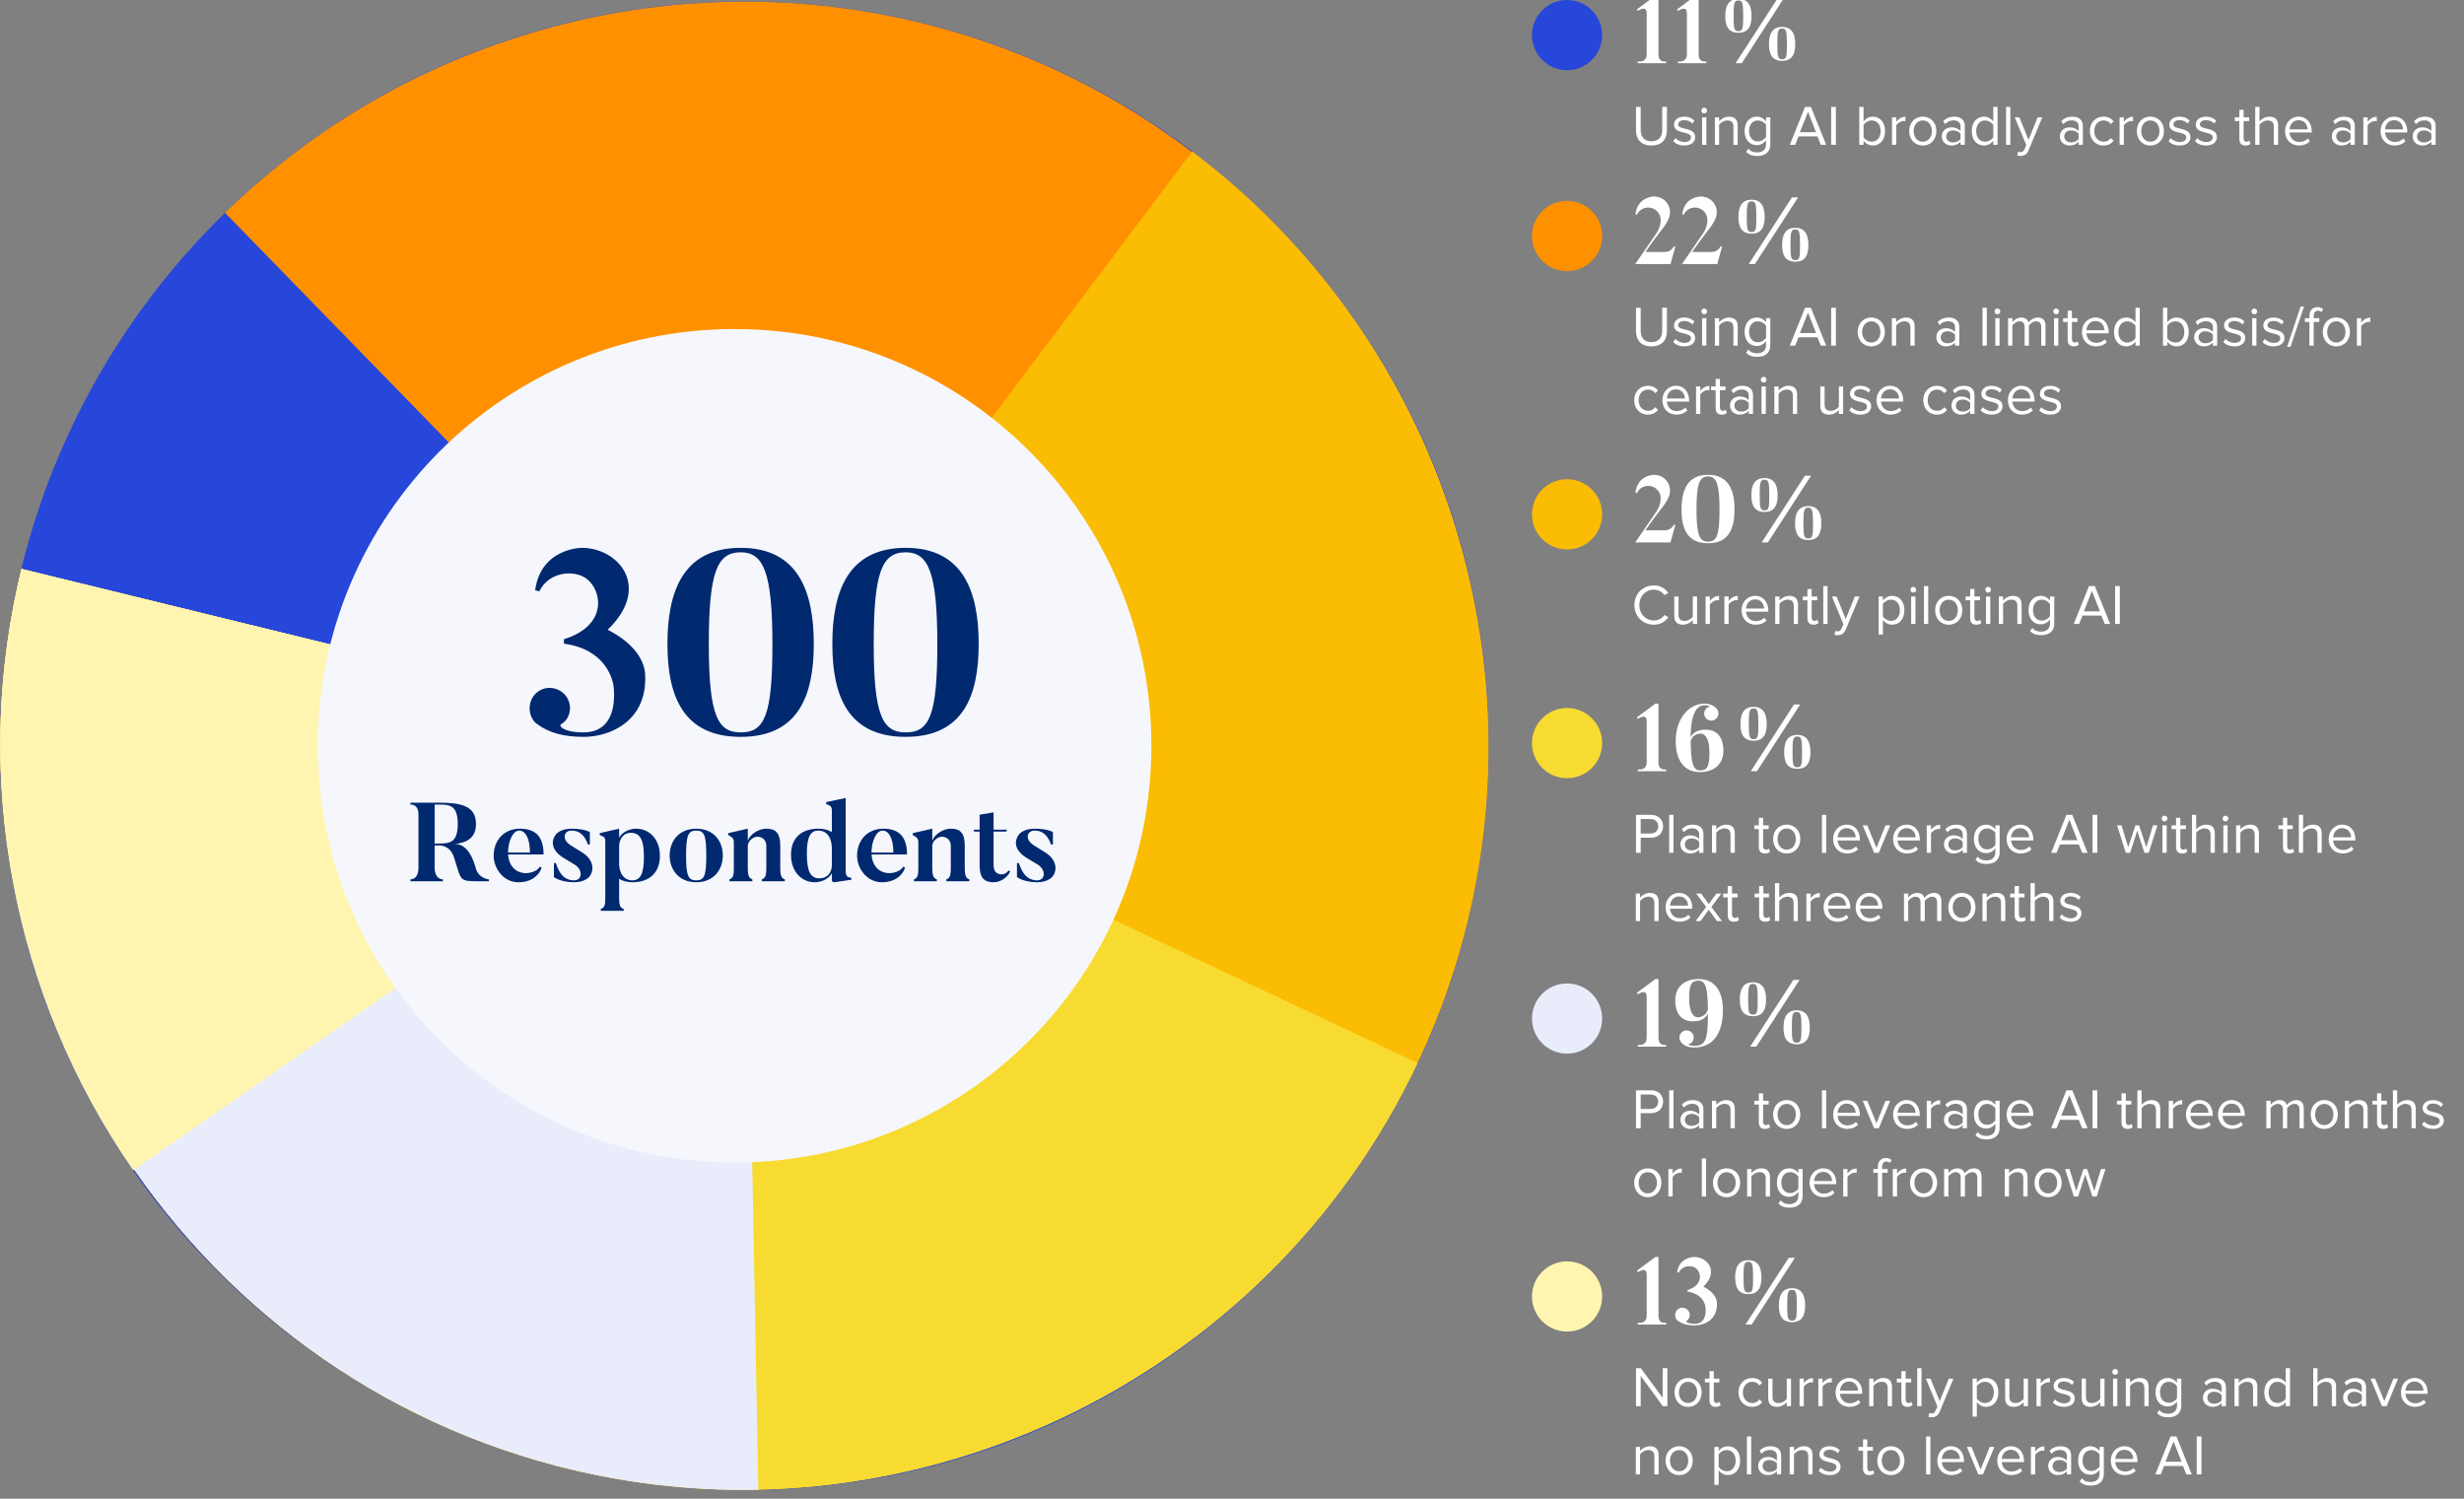
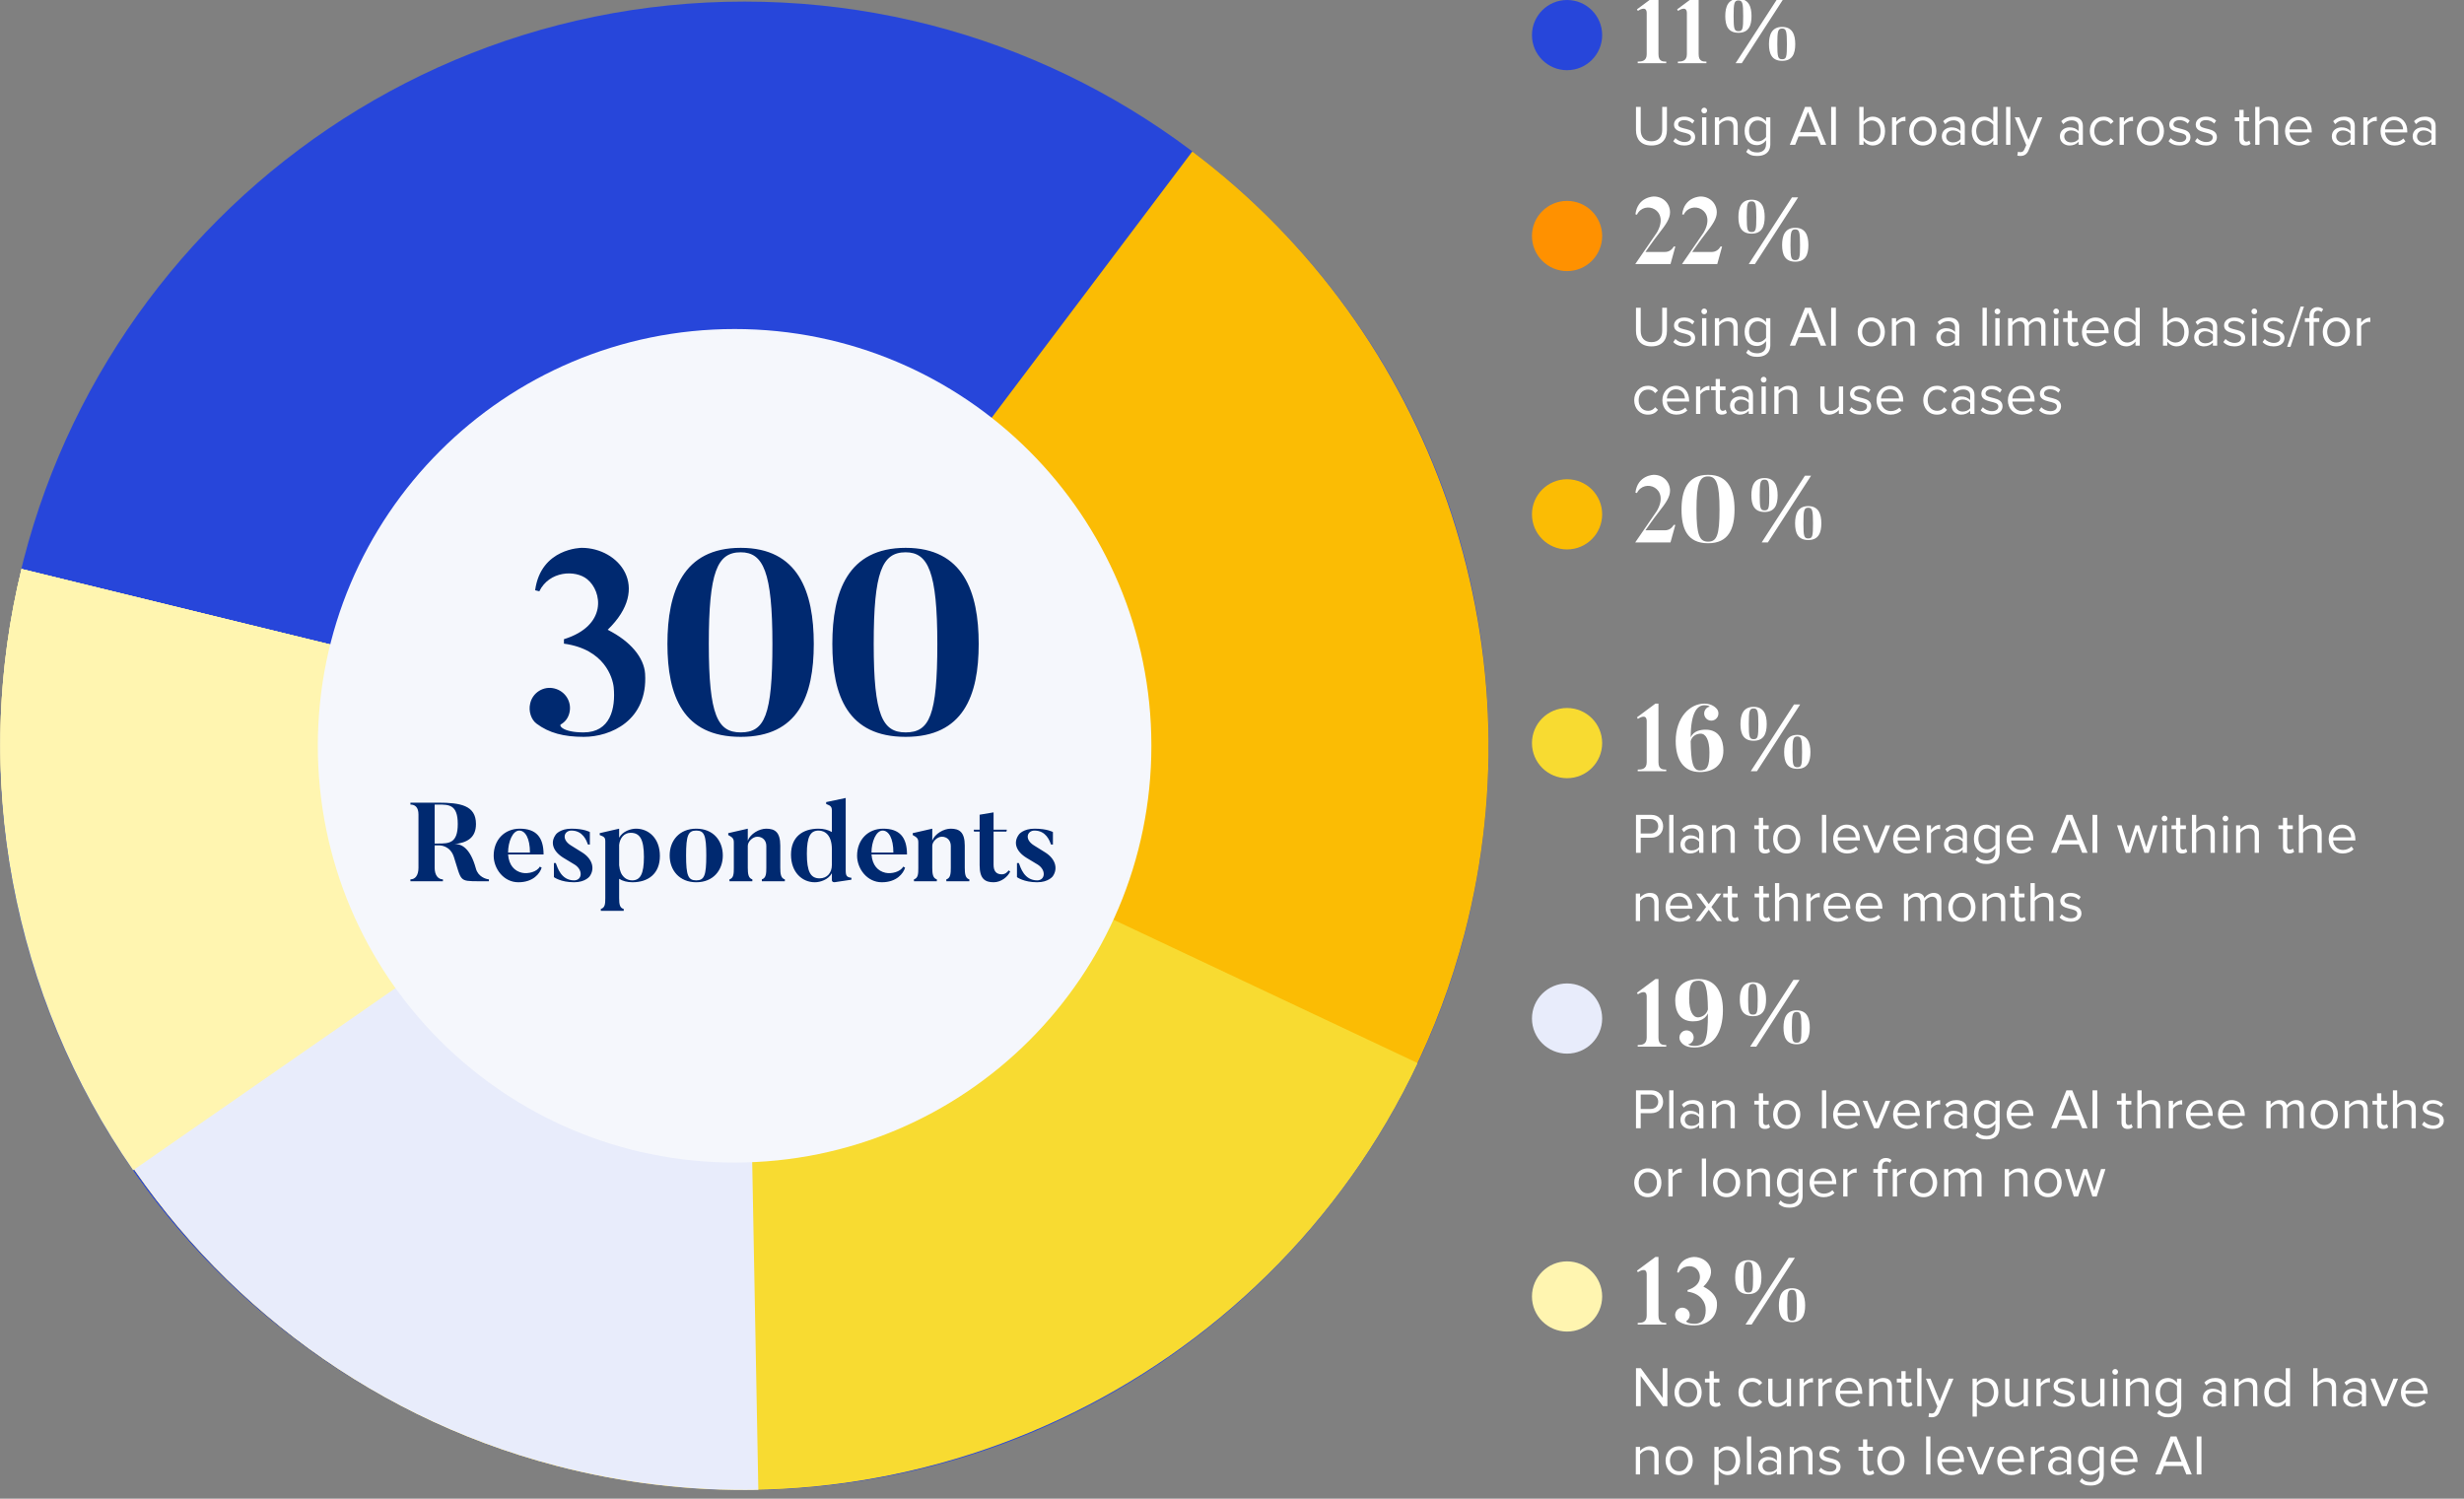
<svg xmlns="http://www.w3.org/2000/svg" width="702" height="427" viewBox="0 0 702 427" fill="none">
  <rect x="0" y="0" width="702" height="427" fill="#808080" stroke="none" />
  <g clip-path="url(#clip0_3073_4939)">
    <path d="M446.46 20C451.983 20 456.46 15.523 456.46 10C456.46 4.477 451.983 0 446.46 0C440.937 0 436.46 4.477 436.46 10C436.46 15.523 440.937 20 446.46 20Z" fill="#2746DA" />
    <path d="M472.5 15.446C472.5 17.526 473.77 17.552 474.715 17.552V18.012H466.585V17.552C467.693 17.552 469.151 17.445 469.151 15.446V3.75C469.151 1.32 466.639 3.102 466.639 3.102L466.369 2.67L471.636 -1.246H472.5V15.446ZM483.948 15.446C483.948 17.526 485.217 17.552 486.163 17.552V18.012H478.033V17.552C479.14 17.552 480.599 17.445 480.599 15.446V3.75C480.599 1.32 478.087 3.102 478.087 3.102L477.817 2.67L483.084 -1.246H483.948V15.446ZM494.477 18.012L506.794 -1.003H508.549L496.233 18.012H494.477ZM495.288 -0.328C498.232 -0.328 499.015 1.941 499.015 4.588C499.015 7.262 498.232 9.342 495.288 9.342C492.316 9.342 491.533 7.262 491.533 4.588C491.533 1.941 492.316 -0.328 495.288 -0.328ZM495.288 8.882C496.503 8.882 496.638 8.261 496.638 4.588C496.638 0.914 496.449 0.131 495.288 0.131C494.072 0.131 493.91 0.914 493.91 4.588C493.91 8.261 494.099 8.882 495.288 8.882ZM507.739 7.667C510.683 7.667 511.467 9.936 511.467 12.583C511.467 15.257 510.683 17.337 507.739 17.337C504.768 17.337 503.985 15.257 503.985 12.583C503.985 9.936 504.768 7.667 507.739 7.667ZM507.739 16.877C508.955 16.877 509.09 16.256 509.09 12.583C509.09 8.909 508.901 8.126 507.739 8.126C506.524 8.126 506.362 8.909 506.362 12.583C506.362 16.256 506.551 16.877 507.739 16.877Z" fill="white" />
    <path d="M470.503 41.456C467.569 41.456 466.094 39.722 466.094 37.063V30.45H467.439V37.031C467.439 39.008 468.509 40.257 470.503 40.257C472.497 40.257 473.567 39.008 473.567 37.031V30.45H474.912V37.047C474.912 39.738 473.437 41.456 470.503 41.456ZM479.876 41.456C478.595 41.456 477.509 41.067 476.715 40.224L477.347 39.349C477.866 39.949 478.854 40.467 479.924 40.467C481.124 40.467 481.772 39.9 481.772 39.122C481.772 37.225 476.925 38.392 476.925 35.491C476.925 34.275 477.979 33.238 479.843 33.238C481.172 33.238 482.113 33.74 482.745 34.373L482.177 35.215C481.707 34.648 480.848 34.227 479.843 34.227C478.773 34.227 478.109 34.761 478.109 35.459C478.109 37.177 482.956 36.042 482.956 39.09C482.956 40.403 481.902 41.456 479.876 41.456ZM485.53 32.314C485.093 32.314 484.72 31.957 484.72 31.503C484.72 31.049 485.093 30.677 485.53 30.677C485.984 30.677 486.357 31.049 486.357 31.503C486.357 31.957 485.984 32.314 485.53 32.314ZM486.146 41.262H484.931V33.432H486.146V41.262ZM495.072 41.262H493.856V36.139C493.856 34.761 493.159 34.324 492.105 34.324C491.149 34.324 490.241 34.907 489.787 35.54V41.262H488.572V33.432H489.787V34.567C490.338 33.919 491.408 33.238 492.575 33.238C494.213 33.238 495.072 34.065 495.072 35.767V41.262ZM500.644 44.439C499.315 44.439 498.407 44.179 497.483 43.272L498.099 42.364C498.748 43.142 499.526 43.434 500.644 43.434C501.941 43.434 503.157 42.802 503.157 41.083V39.965C502.59 40.759 501.633 41.359 500.531 41.359C498.489 41.359 497.046 39.835 497.046 37.306C497.046 34.794 498.472 33.238 500.531 33.238C501.585 33.238 502.525 33.757 503.157 34.616V33.432H504.373V41.035C504.373 43.628 502.557 44.439 500.644 44.439ZM500.823 40.289C501.795 40.289 502.736 39.689 503.157 39.008V35.588C502.736 34.907 501.795 34.324 500.823 34.324C499.25 34.324 498.31 35.572 498.31 37.306C498.31 39.025 499.25 40.289 500.823 40.289ZM520.291 41.262H518.752L517.795 38.863H512.413L511.457 41.262H509.917L514.261 30.45H515.931L520.291 41.262ZM517.39 37.663L515.104 31.844L512.802 37.663H517.39ZM523.05 41.262H521.705V30.45H523.05V41.262ZM530.93 39.138C531.351 39.819 532.308 40.37 533.264 40.37C534.852 40.37 535.793 39.09 535.793 37.355C535.793 35.621 534.852 34.324 533.264 34.324C532.308 34.324 531.351 34.907 530.93 35.588V39.138ZM530.93 41.262H529.714V30.45H530.93V34.616C531.562 33.757 532.502 33.238 533.572 33.238C535.614 33.238 537.057 34.859 537.057 37.355C537.057 39.9 535.614 41.456 533.572 41.456C532.47 41.456 531.513 40.889 530.93 40.095V41.262ZM540.254 41.262H539.038V33.432H540.254V34.697C540.886 33.87 541.794 33.27 542.863 33.27V34.518C542.717 34.486 542.572 34.47 542.377 34.47C541.631 34.47 540.61 35.086 540.254 35.718V41.262ZM547.809 41.456C545.426 41.456 543.935 39.608 543.935 37.339C543.935 35.069 545.426 33.238 547.809 33.238C550.192 33.238 551.683 35.069 551.683 37.339C551.683 39.608 550.192 41.456 547.809 41.456ZM547.809 40.37C549.478 40.37 550.402 38.944 550.402 37.339C550.402 35.75 549.478 34.324 547.809 34.324C546.139 34.324 545.199 35.75 545.199 37.339C545.199 38.944 546.139 40.37 547.809 40.37ZM559.776 41.262H558.56V40.37C557.912 41.083 557.02 41.456 555.967 41.456C554.637 41.456 553.227 40.565 553.227 38.863C553.227 37.112 554.637 36.285 555.967 36.285C557.036 36.285 557.928 36.626 558.56 37.355V35.945C558.56 34.891 557.717 34.291 556.583 34.291C555.642 34.291 554.881 34.632 554.184 35.377L553.616 34.535C554.459 33.659 555.464 33.238 556.745 33.238C558.398 33.238 559.776 33.983 559.776 35.88V41.262ZM556.404 40.581C557.263 40.581 558.09 40.257 558.56 39.608V38.133C558.09 37.485 557.263 37.161 556.404 37.161C555.27 37.161 554.475 37.874 554.475 38.879C554.475 39.868 555.27 40.581 556.404 40.581ZM569.102 41.262H567.887V40.095C567.303 40.889 566.347 41.456 565.244 41.456C563.202 41.456 561.759 39.9 561.759 37.355C561.759 34.859 563.186 33.238 565.244 33.238C566.298 33.238 567.254 33.757 567.887 34.616V30.45H569.102V41.262ZM565.536 40.37C566.509 40.37 567.449 39.819 567.887 39.138V35.588C567.449 34.907 566.509 34.324 565.536 34.324C563.964 34.324 563.024 35.621 563.024 37.355C563.024 39.09 563.964 40.37 565.536 40.37ZM572.753 41.262H571.537V30.45H572.753V41.262ZM574.74 44.325L574.935 43.223C575.113 43.304 575.405 43.353 575.599 43.353C576.134 43.353 576.491 43.175 576.766 42.526L577.285 41.343L574.011 33.432H575.324L577.934 39.851L580.527 33.432H581.856L577.934 42.85C577.464 43.985 576.669 44.423 575.632 44.439C575.372 44.439 574.967 44.39 574.74 44.325ZM593.415 41.262H592.199V40.37C591.551 41.083 590.659 41.456 589.606 41.456C588.276 41.456 586.866 40.565 586.866 38.863C586.866 37.112 588.276 36.285 589.606 36.285C590.675 36.285 591.567 36.626 592.199 37.355V35.945C592.199 34.891 591.356 34.291 590.222 34.291C589.281 34.291 588.519 34.632 587.822 35.377L587.255 34.535C588.098 33.659 589.103 33.238 590.384 33.238C592.037 33.238 593.415 33.983 593.415 35.88V41.262ZM590.043 40.581C590.902 40.581 591.729 40.257 592.199 39.608V38.133C591.729 37.485 590.902 37.161 590.043 37.161C588.909 37.161 588.114 37.874 588.114 38.879C588.114 39.868 588.909 40.581 590.043 40.581ZM599.305 41.456C596.97 41.456 595.398 39.673 595.398 37.339C595.398 35.021 596.97 33.238 599.305 33.238C600.731 33.238 601.574 33.821 602.174 34.599L601.363 35.345C600.845 34.632 600.18 34.324 599.37 34.324C597.7 34.324 596.662 35.604 596.662 37.339C596.662 39.073 597.7 40.37 599.37 40.37C600.18 40.37 600.845 40.046 601.363 39.349L602.174 40.095C601.574 40.873 600.731 41.456 599.305 41.456ZM605.094 41.262H603.878V33.432H605.094V34.697C605.726 33.87 606.634 33.27 607.703 33.27V34.518C607.557 34.486 607.412 34.47 607.217 34.47C606.471 34.47 605.45 35.086 605.094 35.718V41.262ZM612.649 41.456C610.266 41.456 608.775 39.608 608.775 37.339C608.775 35.069 610.266 33.238 612.649 33.238C615.032 33.238 616.523 35.069 616.523 37.339C616.523 39.608 615.032 41.456 612.649 41.456ZM612.649 40.37C614.318 40.37 615.242 38.944 615.242 37.339C615.242 35.75 614.318 34.324 612.649 34.324C610.979 34.324 610.039 35.75 610.039 37.339C610.039 38.944 610.979 40.37 612.649 40.37ZM620.985 41.456C619.704 41.456 618.618 41.067 617.824 40.224L618.456 39.349C618.975 39.949 619.964 40.467 621.034 40.467C622.233 40.467 622.882 39.9 622.882 39.122C622.882 37.225 618.035 38.392 618.035 35.491C618.035 34.275 619.088 33.238 620.953 33.238C622.282 33.238 623.222 33.74 623.854 34.373L623.287 35.215C622.817 34.648 621.958 34.227 620.953 34.227C619.883 34.227 619.218 34.761 619.218 35.459C619.218 37.177 624.065 36.042 624.065 39.09C624.065 40.403 623.011 41.456 620.985 41.456ZM628.52 41.456C627.239 41.456 626.153 41.067 625.359 40.224L625.991 39.349C626.51 39.949 627.499 40.467 628.569 40.467C629.768 40.467 630.417 39.9 630.417 39.122C630.417 37.225 625.57 38.392 625.57 35.491C625.57 34.275 626.623 33.238 628.488 33.238C629.817 33.238 630.757 33.74 631.389 34.373L630.822 35.215C630.352 34.648 629.493 34.227 628.488 34.227C627.418 34.227 626.753 34.761 626.753 35.459C626.753 37.177 631.6 36.042 631.6 39.09C631.6 40.403 630.546 41.456 628.52 41.456ZM639.732 41.456C638.581 41.456 637.997 40.792 637.997 39.624V34.502H636.701V33.432H637.997V31.293H639.213V33.432H640.802V34.502H639.213V39.365C639.213 39.949 639.472 40.37 640.007 40.37C640.348 40.37 640.672 40.224 640.834 40.046L641.191 40.954C640.883 41.245 640.445 41.456 639.732 41.456ZM649.035 41.262H647.82V36.107C647.82 34.729 647.106 34.324 646.053 34.324C645.113 34.324 644.205 34.907 643.735 35.54V41.262H642.519V30.45H643.735V34.567C644.286 33.919 645.356 33.238 646.539 33.238C648.176 33.238 649.035 34.032 649.035 35.734V41.262ZM654.997 41.456C652.679 41.456 651.009 39.787 651.009 37.339C651.009 35.069 652.63 33.238 654.867 33.238C657.234 33.238 658.628 35.086 658.628 37.436V37.744H652.29C652.387 39.219 653.424 40.451 655.11 40.451C656.002 40.451 656.91 40.095 657.526 39.462L658.109 40.257C657.331 41.035 656.277 41.456 654.997 41.456ZM657.428 36.853C657.412 35.685 656.634 34.243 654.851 34.243C653.181 34.243 652.355 35.653 652.29 36.853H657.428ZM670.887 41.262H669.672V40.37C669.023 41.083 668.132 41.456 667.078 41.456C665.749 41.456 664.338 40.565 664.338 38.863C664.338 37.112 665.749 36.285 667.078 36.285C668.148 36.285 669.039 36.626 669.672 37.355V35.945C669.672 34.891 668.829 34.291 667.694 34.291C666.754 34.291 665.992 34.632 665.295 35.377L664.727 34.535C665.57 33.659 666.575 33.238 667.856 33.238C669.509 33.238 670.887 33.983 670.887 35.88V41.262ZM667.516 40.581C668.375 40.581 669.201 40.257 669.672 39.608V38.133C669.201 37.485 668.375 37.161 667.516 37.161C666.381 37.161 665.587 37.874 665.587 38.879C665.587 39.868 666.381 40.581 667.516 40.581ZM674.54 41.262H673.324V33.432H674.54V34.697C675.172 33.87 676.08 33.27 677.15 33.27V34.518C677.004 34.486 676.858 34.47 676.664 34.47C675.918 34.47 674.897 35.086 674.54 35.718V41.262ZM682.209 41.456C679.891 41.456 678.221 39.787 678.221 37.339C678.221 35.069 679.842 33.238 682.079 33.238C684.446 33.238 685.84 35.086 685.84 37.436V37.744H679.502C679.599 39.219 680.636 40.451 682.322 40.451C683.214 40.451 684.121 40.095 684.737 39.462L685.321 40.257C684.543 41.035 683.489 41.456 682.209 41.456ZM684.64 36.853C684.624 35.685 683.846 34.243 682.063 34.243C680.393 34.243 679.566 35.653 679.502 36.853H684.64ZM693.92 41.262H692.704V40.37C692.056 41.083 691.164 41.456 690.111 41.456C688.781 41.456 687.371 40.565 687.371 38.863C687.371 37.112 688.781 36.285 690.111 36.285C691.181 36.285 692.072 36.626 692.704 37.355V35.945C692.704 34.891 691.861 34.291 690.727 34.291C689.787 34.291 689.025 34.632 688.328 35.377L687.76 34.535C688.603 33.659 689.608 33.238 690.889 33.238C692.542 33.238 693.92 33.983 693.92 35.88V41.262ZM690.548 40.581C691.408 40.581 692.234 40.257 692.704 39.608V38.133C692.234 37.485 691.408 37.161 690.548 37.161C689.414 37.161 688.619 37.874 688.619 38.879C688.619 39.868 689.414 40.581 690.548 40.581Z" fill="white" />
    <path d="M446.46 77.242C451.983 77.242 456.46 72.765 456.46 67.242C456.46 61.719 451.983 57.242 446.46 57.242C440.937 57.242 436.46 61.719 436.46 67.242C436.46 72.765 440.937 77.242 446.46 77.242Z" fill="#FF9100" />
    <path d="M476.849 70.245H477.308L475.931 75.242H465.883L472.041 66.275C475.904 59.657 468.422 56.902 466.369 61.17L465.937 61.062C466.558 56.011 471.177 55.984 471.177 55.984C473.878 55.984 475.796 58.037 475.796 60.495C475.796 62.277 474.661 63.952 472.527 66.653C471.177 68.355 468.8 71.785 468.8 71.785H474.391C475.309 71.785 476.255 71.326 476.849 70.245ZM490.169 70.245H490.629L489.251 75.242H479.203L485.362 66.275C489.224 59.657 481.742 56.902 479.69 61.17L479.257 61.062C479.879 56.011 484.497 55.984 484.497 55.984C487.198 55.984 489.116 58.037 489.116 60.495C489.116 62.277 487.982 63.952 485.848 66.653C484.497 68.355 482.12 71.785 482.12 71.785H487.711C488.63 71.785 489.575 71.326 490.169 70.245ZM498.223 75.242L510.539 56.227H512.295L499.978 75.242H498.223ZM499.033 56.902C501.977 56.902 502.76 59.171 502.76 61.818C502.76 64.492 501.977 66.572 499.033 66.572C496.062 66.572 495.279 64.492 495.279 61.818C495.279 59.171 496.062 56.902 499.033 56.902ZM499.033 66.113C500.249 66.113 500.384 65.492 500.384 61.818C500.384 58.145 500.195 57.362 499.033 57.362C497.818 57.362 497.656 58.145 497.656 61.818C497.656 65.492 497.845 66.113 499.033 66.113ZM511.485 64.897C514.429 64.897 515.212 67.166 515.212 69.813C515.212 72.487 514.429 74.567 511.485 74.567C508.514 74.567 507.73 72.487 507.73 69.813C507.73 67.166 508.514 64.897 511.485 64.897ZM511.485 74.108C512.7 74.108 512.835 73.487 512.835 69.813C512.835 66.14 512.646 65.356 511.485 65.356C510.269 65.356 510.107 66.14 510.107 69.813C510.107 73.487 510.296 74.108 511.485 74.108Z" fill="white" />
    <path d="M470.503 98.687C467.569 98.687 466.094 96.952 466.094 94.294V87.68H467.439V94.261C467.439 96.239 468.509 97.487 470.503 97.487C472.497 97.487 473.567 96.239 473.567 94.261V87.68H474.912V94.278C474.912 96.968 473.437 98.687 470.503 98.687ZM479.876 98.687C478.595 98.687 477.509 98.298 476.715 97.455L477.347 96.579C477.866 97.179 478.854 97.698 479.924 97.698C481.124 97.698 481.772 97.13 481.772 96.353C481.772 94.456 476.925 95.623 476.925 92.721C476.925 91.506 477.979 90.468 479.843 90.468C481.172 90.468 482.113 90.971 482.745 91.603L482.177 92.446C481.707 91.879 480.848 91.457 479.843 91.457C478.773 91.457 478.109 91.992 478.109 92.689C478.109 94.407 482.956 93.273 482.956 96.32C482.956 97.633 481.902 98.687 479.876 98.687ZM485.53 89.544C485.093 89.544 484.72 89.188 484.72 88.734C484.72 88.28 485.093 87.907 485.53 87.907C485.984 87.907 486.357 88.28 486.357 88.734C486.357 89.188 485.984 89.544 485.53 89.544ZM486.146 98.492H484.931V90.663H486.146V98.492ZM495.072 98.492H493.856V93.37C493.856 91.992 493.159 91.554 492.105 91.554C491.149 91.554 490.241 92.138 489.787 92.77V98.492H488.572V90.663H489.787V91.797C490.338 91.149 491.408 90.468 492.575 90.468C494.213 90.468 495.072 91.295 495.072 92.997V98.492ZM500.644 101.669C499.315 101.669 498.407 101.41 497.483 100.502L498.099 99.594C498.748 100.373 499.526 100.664 500.644 100.664C501.941 100.664 503.157 100.032 503.157 98.314V97.195C502.59 97.99 501.633 98.589 500.531 98.589C498.489 98.589 497.046 97.066 497.046 94.537C497.046 92.024 498.472 90.468 500.531 90.468C501.585 90.468 502.525 90.987 503.157 91.846V90.663H504.373V98.265C504.373 100.859 502.557 101.669 500.644 101.669ZM500.823 97.52C501.795 97.52 502.736 96.92 503.157 96.239V92.819C502.736 92.138 501.795 91.554 500.823 91.554C499.25 91.554 498.31 92.802 498.31 94.537C498.31 96.255 499.25 97.52 500.823 97.52ZM520.291 98.492H518.752L517.795 96.093H512.413L511.457 98.492H509.917L514.261 87.68H515.931L520.291 98.492ZM517.39 94.894L515.104 89.074L512.802 94.894H517.39ZM523.05 98.492H521.705V87.68H523.05V98.492ZM533.134 98.687C530.751 98.687 529.26 96.839 529.26 94.569C529.26 92.3 530.751 90.468 533.134 90.468C535.517 90.468 537.008 92.3 537.008 94.569C537.008 96.839 535.517 98.687 533.134 98.687ZM533.134 97.601C534.804 97.601 535.728 96.174 535.728 94.569C535.728 92.981 534.804 91.554 533.134 91.554C531.465 91.554 530.524 92.981 530.524 94.569C530.524 96.174 531.465 97.601 533.134 97.601ZM545.491 98.492H544.275V93.37C544.275 91.992 543.578 91.554 542.524 91.554C541.568 91.554 540.66 92.138 540.206 92.77V98.492H538.99V90.663H540.206V91.797C540.757 91.149 541.827 90.468 542.994 90.468C544.631 90.468 545.491 91.295 545.491 92.997V98.492ZM558.209 98.492H556.993V97.601C556.345 98.314 555.453 98.687 554.399 98.687C553.07 98.687 551.66 97.795 551.66 96.093C551.66 94.342 553.07 93.516 554.399 93.516C555.469 93.516 556.361 93.856 556.993 94.586V93.175C556.993 92.122 556.15 91.522 555.015 91.522C554.075 91.522 553.313 91.862 552.616 92.608L552.049 91.765C552.892 90.89 553.897 90.468 555.178 90.468C556.831 90.468 558.209 91.214 558.209 93.111V98.492ZM554.837 97.811C555.696 97.811 556.523 97.487 556.993 96.839V95.364C556.523 94.715 555.696 94.391 554.837 94.391C553.702 94.391 552.908 95.104 552.908 96.109C552.908 97.098 553.702 97.811 554.837 97.811ZM566.041 98.492H564.825V87.68H566.041V98.492ZM569.066 89.544C568.628 89.544 568.255 89.188 568.255 88.734C568.255 88.28 568.628 87.907 569.066 87.907C569.52 87.907 569.892 88.28 569.892 88.734C569.892 89.188 569.52 89.544 569.066 89.544ZM569.682 98.492H568.466V90.663H569.682V98.492ZM582.773 98.492H581.557V93.175C581.557 92.186 581.12 91.554 580.115 91.554C579.304 91.554 578.445 92.138 578.04 92.754V98.492H576.824V93.175C576.824 92.186 576.403 91.554 575.381 91.554C574.587 91.554 573.744 92.138 573.323 92.77V98.492H572.107V90.663H573.323V91.797C573.647 91.295 574.7 90.468 575.851 90.468C577.051 90.468 577.732 91.117 577.959 91.927C578.396 91.214 579.45 90.468 580.585 90.468C582.011 90.468 582.773 91.263 582.773 92.835V98.492ZM585.798 89.544C585.36 89.544 584.988 89.188 584.988 88.734C584.988 88.28 585.36 87.907 585.798 87.907C586.252 87.907 586.625 88.28 586.625 88.734C586.625 89.188 586.252 89.544 585.798 89.544ZM586.414 98.492H585.198V90.663H586.414V98.492ZM590.817 98.687C589.666 98.687 589.082 98.022 589.082 96.855V91.733H587.786V90.663H589.082V88.523H590.298V90.663H591.887V91.733H590.298V96.596C590.298 97.179 590.558 97.601 591.092 97.601C591.433 97.601 591.757 97.455 591.919 97.276L592.276 98.184C591.968 98.476 591.53 98.687 590.817 98.687ZM597.138 98.687C594.82 98.687 593.15 97.017 593.15 94.569C593.15 92.3 594.771 90.468 597.008 90.468C599.375 90.468 600.769 92.316 600.769 94.667V94.975H594.431C594.528 96.45 595.566 97.682 597.251 97.682C598.143 97.682 599.051 97.325 599.667 96.693L600.25 97.487C599.472 98.265 598.418 98.687 597.138 98.687ZM599.569 94.083C599.553 92.916 598.775 91.473 596.992 91.473C595.322 91.473 594.496 92.883 594.431 94.083H599.569ZM609.627 98.492H608.412V97.325C607.828 98.119 606.872 98.687 605.769 98.687C603.727 98.687 602.284 97.13 602.284 94.586C602.284 92.089 603.711 90.468 605.769 90.468C606.823 90.468 607.779 90.987 608.412 91.846V87.68H609.627V98.492ZM606.061 97.601C607.034 97.601 607.974 97.049 608.412 96.369V92.819C607.974 92.138 607.034 91.554 606.061 91.554C604.489 91.554 603.549 92.851 603.549 94.586C603.549 96.32 604.489 97.601 606.061 97.601ZM617.457 96.369C617.878 97.049 618.835 97.601 619.791 97.601C621.38 97.601 622.32 96.32 622.32 94.586C622.32 92.851 621.38 91.554 619.791 91.554C618.835 91.554 617.878 92.138 617.457 92.819V96.369ZM617.457 98.492H616.241V87.68H617.457V91.846C618.089 90.987 619.029 90.468 620.099 90.468C622.142 90.468 623.584 92.089 623.584 94.586C623.584 97.13 622.142 98.687 620.099 98.687C618.997 98.687 618.04 98.119 617.457 97.325V98.492ZM631.676 98.492H630.46V97.601C629.812 98.314 628.92 98.687 627.867 98.687C626.538 98.687 625.127 97.795 625.127 96.093C625.127 94.342 626.538 93.516 627.867 93.516C628.937 93.516 629.828 93.856 630.46 94.586V93.175C630.46 92.122 629.618 91.522 628.483 91.522C627.543 91.522 626.781 91.862 626.084 92.608L625.516 91.765C626.359 90.89 627.364 90.468 628.645 90.468C630.298 90.468 631.676 91.214 631.676 93.111V98.492ZM628.305 97.811C629.164 97.811 629.99 97.487 630.46 96.839V95.364C629.99 94.715 629.164 94.391 628.305 94.391C627.17 94.391 626.376 95.104 626.376 96.109C626.376 97.098 627.17 97.811 628.305 97.811ZM636.593 98.687C635.313 98.687 634.227 98.298 633.432 97.455L634.065 96.579C634.583 97.179 635.572 97.698 636.642 97.698C637.842 97.698 638.49 97.13 638.49 96.353C638.49 94.456 633.643 95.623 633.643 92.721C633.643 91.506 634.697 90.468 636.561 90.468C637.89 90.468 638.83 90.971 639.463 91.603L638.895 92.446C638.425 91.879 637.566 91.457 636.561 91.457C635.491 91.457 634.827 91.992 634.827 92.689C634.827 94.407 639.673 93.273 639.673 96.32C639.673 97.633 638.62 98.687 636.593 98.687ZM642.248 89.544C641.81 89.544 641.438 89.188 641.438 88.734C641.438 88.28 641.81 87.907 642.248 87.907C642.702 87.907 643.075 88.28 643.075 88.734C643.075 89.188 642.702 89.544 642.248 89.544ZM642.864 98.492H641.648V90.663H642.864V98.492ZM647.769 98.687C646.489 98.687 645.403 98.298 644.608 97.455L645.241 96.579C645.759 97.179 646.748 97.698 647.818 97.698C649.018 97.698 649.666 97.13 649.666 96.353C649.666 94.456 644.819 95.623 644.819 92.721C644.819 91.506 645.873 90.468 647.737 90.468C649.066 90.468 650.006 90.971 650.639 91.603L650.071 92.446C649.601 91.879 648.742 91.457 647.737 91.457C646.667 91.457 646.003 91.992 646.003 92.689C646.003 94.407 650.849 93.273 650.849 96.32C650.849 97.633 649.796 98.687 647.769 98.687ZM652.565 98.816H651.609L655.45 87.356H656.407L652.565 98.816ZM659.177 98.492H657.961V91.733H656.665V90.663H657.961V90.063C657.961 88.458 658.837 87.518 660.231 87.518C660.847 87.518 661.398 87.664 661.884 88.118L661.382 88.912C661.122 88.685 660.814 88.523 660.409 88.523C659.615 88.523 659.177 89.074 659.177 90.063V90.663H660.766V91.733H659.177V98.492ZM665.632 98.687C663.249 98.687 661.758 96.839 661.758 94.569C661.758 92.3 663.249 90.468 665.632 90.468C668.015 90.468 669.506 92.3 669.506 94.569C669.506 96.839 668.015 98.687 665.632 98.687ZM665.632 97.601C667.302 97.601 668.226 96.174 668.226 94.569C668.226 92.981 667.302 91.554 665.632 91.554C663.962 91.554 663.022 92.981 663.022 94.569C663.022 96.174 663.962 97.601 665.632 97.601ZM672.704 98.492H671.488V90.663H672.704V91.927C673.336 91.1 674.244 90.501 675.314 90.501V91.749C675.168 91.716 675.022 91.7 674.827 91.7C674.082 91.7 673.06 92.316 672.704 92.948V98.492Z" fill="white" />
    <path d="M469.498 118.136C467.164 118.136 465.591 116.353 465.591 114.019C465.591 111.701 467.164 109.917 469.498 109.917C470.925 109.917 471.767 110.501 472.367 111.279L471.557 112.025C471.038 111.312 470.373 111.004 469.563 111.004C467.893 111.004 466.856 112.284 466.856 114.019C466.856 115.753 467.893 117.05 469.563 117.05C470.373 117.05 471.038 116.726 471.557 116.029L472.367 116.774C471.767 117.552 470.925 118.136 469.498 118.136ZM477.605 118.136C475.287 118.136 473.617 116.466 473.617 114.019C473.617 111.749 475.238 109.917 477.475 109.917C479.842 109.917 481.236 111.765 481.236 114.116V114.424H474.898C474.995 115.899 476.033 117.131 477.718 117.131C478.61 117.131 479.518 116.774 480.134 116.142L480.717 116.936C479.939 117.714 478.886 118.136 477.605 118.136ZM480.036 113.532C480.02 112.365 479.242 110.922 477.459 110.922C475.789 110.922 474.963 112.333 474.898 113.532H480.036ZM484.421 117.941H483.205V110.112H484.421V111.376C485.053 110.55 485.961 109.95 487.031 109.95V111.198C486.885 111.166 486.739 111.149 486.544 111.149C485.799 111.149 484.778 111.765 484.421 112.398V117.941ZM490.533 118.136C489.382 118.136 488.799 117.471 488.799 116.304V111.182H487.502V110.112H488.799V107.972H490.015V110.112H491.603V111.182H490.015V116.045C490.015 116.628 490.274 117.05 490.809 117.05C491.149 117.05 491.474 116.904 491.636 116.726L491.992 117.633C491.684 117.925 491.247 118.136 490.533 118.136ZM499.432 117.941H498.216V117.05C497.568 117.763 496.676 118.136 495.622 118.136C494.293 118.136 492.883 117.244 492.883 115.542C492.883 113.792 494.293 112.965 495.622 112.965C496.692 112.965 497.584 113.305 498.216 114.035V112.625C498.216 111.571 497.373 110.971 496.238 110.971C495.298 110.971 494.536 111.312 493.839 112.057L493.272 111.214C494.115 110.339 495.12 109.917 496.4 109.917C498.054 109.917 499.432 110.663 499.432 112.56V117.941ZM496.06 117.261C496.919 117.261 497.746 116.936 498.216 116.288V114.813C497.746 114.164 496.919 113.84 496.06 113.84C494.925 113.84 494.131 114.554 494.131 115.559C494.131 116.547 494.925 117.261 496.06 117.261ZM502.469 108.993C502.031 108.993 501.658 108.637 501.658 108.183C501.658 107.729 502.031 107.356 502.469 107.356C502.922 107.356 503.295 107.729 503.295 108.183C503.295 108.637 502.922 108.993 502.469 108.993ZM503.085 117.941H501.869V110.112H503.085V117.941ZM512.01 117.941H510.794V112.819C510.794 111.441 510.097 111.004 509.044 111.004C508.087 111.004 507.179 111.587 506.725 112.219V117.941H505.51V110.112H506.725V111.247C507.277 110.598 508.346 109.917 509.514 109.917C511.151 109.917 512.01 110.744 512.01 112.446V117.941ZM525.117 117.941H523.901V116.839C523.302 117.52 522.28 118.136 521.113 118.136C519.476 118.136 518.617 117.342 518.617 115.64V110.112H519.833V115.267C519.833 116.645 520.53 117.05 521.583 117.05C522.54 117.05 523.448 116.499 523.901 115.867V110.112H525.117V117.941ZM530.025 118.136C528.745 118.136 527.659 117.747 526.864 116.904L527.497 116.029C528.015 116.628 529.004 117.147 530.074 117.147C531.273 117.147 531.922 116.58 531.922 115.802C531.922 113.905 527.075 115.072 527.075 112.171C527.075 110.955 528.129 109.917 529.993 109.917C531.322 109.917 532.262 110.42 532.894 111.052L532.327 111.895C531.857 111.328 530.998 110.906 529.993 110.906C528.923 110.906 528.258 111.441 528.258 112.138C528.258 113.856 533.105 112.722 533.105 115.769C533.105 117.082 532.052 118.136 530.025 118.136ZM538.614 118.136C536.296 118.136 534.626 116.466 534.626 114.019C534.626 111.749 536.247 109.917 538.484 109.917C540.851 109.917 542.245 111.765 542.245 114.116V114.424H535.907C536.004 115.899 537.042 117.131 538.728 117.131C539.619 117.131 540.527 116.774 541.143 116.142L541.726 116.936C540.948 117.714 539.895 118.136 538.614 118.136ZM541.046 113.532C541.029 112.365 540.251 110.922 538.468 110.922C536.799 110.922 535.972 112.333 535.907 113.532H541.046ZM551.846 118.136C549.512 118.136 547.94 116.353 547.94 114.019C547.94 111.701 549.512 109.917 551.846 109.917C553.273 109.917 554.116 110.501 554.715 111.279L553.905 112.025C553.386 111.312 552.721 111.004 551.911 111.004C550.241 111.004 549.204 112.284 549.204 114.019C549.204 115.753 550.241 117.05 551.911 117.05C552.721 117.05 553.386 116.726 553.905 116.029L554.715 116.774C554.116 117.552 553.273 118.136 551.846 118.136ZM562.53 117.941H561.315V117.05C560.666 117.763 559.775 118.136 558.721 118.136C557.392 118.136 555.982 117.244 555.982 115.542C555.982 113.792 557.392 112.965 558.721 112.965C559.791 112.965 560.682 113.305 561.315 114.035V112.625C561.315 111.571 560.472 110.971 559.337 110.971C558.397 110.971 557.635 111.312 556.938 112.057L556.371 111.214C557.214 110.339 558.219 109.917 559.499 109.917C561.153 109.917 562.53 110.663 562.53 112.56V117.941ZM559.159 117.261C560.018 117.261 560.845 116.936 561.315 116.288V114.813C560.845 114.164 560.018 113.84 559.159 113.84C558.024 113.84 557.23 114.554 557.23 115.559C557.23 116.547 558.024 117.261 559.159 117.261ZM567.448 118.136C566.167 118.136 565.081 117.747 564.287 116.904L564.919 116.029C565.438 116.628 566.426 117.147 567.496 117.147C568.696 117.147 569.344 116.58 569.344 115.802C569.344 113.905 564.497 115.072 564.497 112.171C564.497 110.955 565.551 109.917 567.415 109.917C568.744 109.917 569.685 110.42 570.317 111.052L569.749 111.895C569.279 111.328 568.42 110.906 567.415 110.906C566.345 110.906 565.681 111.441 565.681 112.138C565.681 113.856 570.528 112.722 570.528 115.769C570.528 117.082 569.474 118.136 567.448 118.136ZM576.036 118.136C573.718 118.136 572.049 116.466 572.049 114.019C572.049 111.749 573.67 109.917 575.907 109.917C578.273 109.917 579.667 111.765 579.667 114.116V114.424H573.329C573.427 115.899 574.464 117.131 576.15 117.131C577.041 117.131 577.949 116.774 578.565 116.142L579.149 116.936C578.371 117.714 577.317 118.136 576.036 118.136ZM578.468 113.532C578.452 112.365 577.674 110.922 575.89 110.922C574.221 110.922 573.394 112.333 573.329 113.532H578.468ZM584.117 118.136C582.836 118.136 581.75 117.747 580.956 116.904L581.588 116.029C582.107 116.628 583.095 117.147 584.165 117.147C585.365 117.147 586.013 116.58 586.013 115.802C586.013 113.905 581.166 115.072 581.166 112.171C581.166 110.955 582.22 109.917 584.084 109.917C585.413 109.917 586.354 110.42 586.986 111.052L586.419 111.895C585.948 111.328 585.089 110.906 584.084 110.906C583.014 110.906 582.35 111.441 582.35 112.138C582.35 113.856 587.197 112.722 587.197 115.769C587.197 117.082 586.143 118.136 584.117 118.136Z" fill="white" />
    <path d="M446.46 156.543C451.983 156.543 456.46 152.066 456.46 146.543C456.46 141.02 451.983 136.543 446.46 136.543C440.937 136.543 436.46 141.02 436.46 146.543C436.46 152.066 440.937 156.543 446.46 156.543Z" fill="#FBBC04" />
    <path d="M476.849 149.546H477.308L475.931 154.543H465.883L472.041 145.576C475.904 138.958 468.422 136.203 466.369 140.471L465.937 140.363C466.558 135.312 471.177 135.285 471.177 135.285C473.878 135.285 475.796 137.338 475.796 139.796C475.796 141.578 474.661 143.253 472.527 145.954C471.177 147.655 468.8 151.086 468.8 151.086H474.391C475.309 151.086 476.255 150.627 476.849 149.546ZM486.631 135.285C492.573 135.285 494.167 139.823 494.167 145.198C494.167 150.545 492.573 154.786 486.631 154.786C480.662 154.786 479.068 150.545 479.068 145.198C479.068 139.823 480.662 135.285 486.631 135.285ZM486.631 154.327C489.089 154.327 489.899 152.598 489.899 145.198C489.899 137.77 488.954 135.744 486.631 135.744C484.2 135.744 483.336 137.77 483.336 145.198C483.336 152.598 484.254 154.327 486.631 154.327ZM501.916 154.543L514.232 135.528H515.988L503.671 154.543H501.916ZM502.726 136.203C505.67 136.203 506.453 138.472 506.453 141.119C506.453 143.793 505.67 145.873 502.726 145.873C499.755 145.873 498.971 143.793 498.971 141.119C498.971 138.472 499.755 136.203 502.726 136.203ZM502.726 145.414C503.941 145.414 504.076 144.792 504.076 141.119C504.076 137.446 503.887 136.662 502.726 136.662C501.51 136.662 501.348 137.446 501.348 141.119C501.348 144.792 501.537 145.414 502.726 145.414ZM515.177 144.198C518.122 144.198 518.905 146.467 518.905 149.114C518.905 151.788 518.122 153.868 515.177 153.868C512.206 153.868 511.423 151.788 511.423 149.114C511.423 146.467 512.206 144.198 515.177 144.198ZM515.177 153.409C516.393 153.409 516.528 152.787 516.528 149.114C516.528 145.441 516.339 144.657 515.177 144.657C513.962 144.657 513.8 145.441 513.8 149.114C513.8 152.787 513.989 153.409 515.177 153.409Z" fill="white" />
-     <path d="M471.216 177.987C468.104 177.987 465.656 175.718 465.656 172.395C465.656 169.072 468.104 166.803 471.216 166.803C473.129 166.803 474.458 167.727 475.317 168.942L474.183 169.574C473.567 168.667 472.448 168.002 471.216 168.002C468.85 168.002 467.05 169.818 467.05 172.395C467.05 174.956 468.85 176.788 471.216 176.788C472.448 176.788 473.567 176.14 474.183 175.216L475.334 175.848C474.426 177.08 473.129 177.987 471.216 177.987ZM483.5 177.793H482.284V176.691C481.684 177.372 480.663 177.987 479.496 177.987C477.859 177.987 477 177.193 477 175.491V169.964H478.216V175.118C478.216 176.496 478.913 176.901 479.966 176.901C480.923 176.901 481.83 176.35 482.284 175.718V169.964H483.5V177.793ZM487.144 177.793H485.928V169.964H487.144V171.228C487.776 170.401 488.684 169.801 489.753 169.801V171.05C489.608 171.017 489.462 171.001 489.267 171.001C488.522 171.001 487.5 171.617 487.144 172.249V177.793ZM492.494 177.793H491.278V169.964H492.494V171.228C493.126 170.401 494.034 169.801 495.104 169.801V171.05C494.958 171.017 494.812 171.001 494.618 171.001C493.872 171.001 492.851 171.617 492.494 172.249V177.793ZM500.163 177.987C497.845 177.987 496.175 176.318 496.175 173.87C496.175 171.601 497.796 169.769 500.033 169.769C502.4 169.769 503.794 171.617 503.794 173.967V174.275H497.456C497.553 175.751 498.59 176.982 500.276 176.982C501.168 176.982 502.076 176.626 502.692 175.994L503.275 176.788C502.497 177.566 501.443 177.987 500.163 177.987ZM502.594 173.384C502.578 172.217 501.8 170.774 500.017 170.774C498.347 170.774 497.521 172.184 497.456 173.384H502.594ZM512.263 177.793H511.047V172.671C511.047 171.293 510.35 170.855 509.297 170.855C508.34 170.855 507.433 171.439 506.979 172.071V177.793H505.763V169.964H506.979V171.098C507.53 170.45 508.6 169.769 509.767 169.769C511.404 169.769 512.263 170.596 512.263 172.298V177.793ZM516.669 177.987C515.518 177.987 514.934 177.323 514.934 176.156V171.033H513.638V169.964H514.934V167.824H516.15V169.964H517.739V171.033H516.15V175.896C516.15 176.48 516.409 176.901 516.944 176.901C517.285 176.901 517.609 176.756 517.771 176.577L518.128 177.485C517.82 177.777 517.382 177.987 516.669 177.987ZM520.672 177.793H519.456V166.981H520.672V177.793ZM522.659 180.857L522.854 179.754C523.032 179.835 523.324 179.884 523.518 179.884C524.053 179.884 524.41 179.706 524.686 179.057L525.204 177.874L521.93 169.964H523.243L525.853 176.383L528.446 169.964H529.775L525.853 179.382C525.383 180.516 524.588 180.954 523.551 180.97C523.291 180.97 522.886 180.921 522.659 180.857ZM539.081 177.987C538.011 177.987 537.071 177.485 536.439 176.61V180.776H535.223V169.964H536.439V171.131C537.006 170.336 537.978 169.769 539.081 169.769C541.139 169.769 542.566 171.325 542.566 173.87C542.566 176.399 541.139 177.987 539.081 177.987ZM538.773 176.901C540.345 176.901 541.285 175.605 541.285 173.87C541.285 172.136 540.345 170.855 538.773 170.855C537.816 170.855 536.86 171.422 536.439 172.103V175.637C536.86 176.318 537.816 176.901 538.773 176.901ZM545.099 168.845C544.661 168.845 544.288 168.488 544.288 168.035C544.288 167.581 544.661 167.208 545.099 167.208C545.553 167.208 545.926 167.581 545.926 168.035C545.926 168.488 545.553 168.845 545.099 168.845ZM545.715 177.793H544.499V169.964H545.715V177.793ZM549.356 177.793H548.14V166.981H549.356V177.793ZM555.201 177.987C552.818 177.987 551.327 176.14 551.327 173.87C551.327 171.601 552.818 169.769 555.201 169.769C557.584 169.769 559.076 171.601 559.076 173.87C559.076 176.14 557.584 177.987 555.201 177.987ZM555.201 176.901C556.871 176.901 557.795 175.475 557.795 173.87C557.795 172.282 556.871 170.855 555.201 170.855C553.532 170.855 552.592 172.282 552.592 173.87C552.592 175.475 553.532 176.901 555.201 176.901ZM563.035 177.987C561.884 177.987 561.301 177.323 561.301 176.156V171.033H560.004V169.964H561.301V167.824H562.516V169.964H564.105V171.033H562.516V175.896C562.516 176.48 562.776 176.901 563.311 176.901C563.651 176.901 563.975 176.756 564.137 176.577L564.494 177.485C564.186 177.777 563.748 177.987 563.035 177.987ZM566.422 168.845C565.984 168.845 565.612 168.488 565.612 168.035C565.612 167.581 565.984 167.208 566.422 167.208C566.876 167.208 567.249 167.581 567.249 168.035C567.249 168.488 566.876 168.845 566.422 168.845ZM567.038 177.793H565.822V169.964H567.038V177.793ZM575.963 177.793H574.748V172.671C574.748 171.293 574.051 170.855 572.997 170.855C572.041 170.855 571.133 171.439 570.679 172.071V177.793H569.463V169.964H570.679V171.098C571.23 170.45 572.3 169.769 573.467 169.769C575.104 169.769 575.963 170.596 575.963 172.298V177.793ZM581.536 180.97C580.207 180.97 579.299 180.711 578.375 179.803L578.991 178.895C579.64 179.673 580.418 179.965 581.536 179.965C582.833 179.965 584.049 179.333 584.049 177.615V176.496C583.481 177.29 582.525 177.89 581.423 177.89C579.38 177.89 577.938 176.366 577.938 173.838C577.938 171.325 579.364 169.769 581.423 169.769C582.476 169.769 583.417 170.288 584.049 171.147V169.964H585.264V177.566C585.264 180.16 583.449 180.97 581.536 180.97ZM581.714 176.82C582.687 176.82 583.627 176.221 584.049 175.54V172.119C583.627 171.439 582.687 170.855 581.714 170.855C580.142 170.855 579.202 172.103 579.202 173.838C579.202 175.556 580.142 176.82 581.714 176.82ZM601.183 177.793H599.643L598.687 175.394H593.305L592.349 177.793H590.809L595.153 166.981H596.823L601.183 177.793ZM598.282 174.194L595.996 168.375L593.694 174.194H598.282ZM603.942 177.793H602.597V166.981H603.942V177.793Z" fill="white" />
    <path d="M446.46 221.723C451.983 221.723 456.46 217.246 456.46 211.723C456.46 206.2 451.983 201.723 446.46 201.723C440.937 201.723 436.46 206.2 436.46 211.723C436.46 217.246 440.937 221.723 446.46 221.723Z" fill="#F8DB31" />
    <path d="M446.46 300.203C451.983 300.203 456.46 295.726 456.46 290.203C456.46 284.68 451.983 280.203 446.46 280.203C440.937 280.203 436.46 284.68 436.46 290.203C436.46 295.726 440.937 300.203 446.46 300.203Z" fill="#E8ECFB" />
    <path d="M446.46 379.391C451.983 379.391 456.46 374.913 456.46 369.391C456.46 363.868 451.983 359.391 446.46 359.391C440.937 359.391 436.46 363.868 436.46 369.391C436.46 374.913 440.937 379.391 446.46 379.391Z" fill="#FFF5B0" />
    <path d="M472.5 217.165C472.5 219.244 473.77 219.271 474.715 219.271V219.73H466.585V219.271C467.693 219.271 469.151 219.163 469.151 217.165V205.469C469.151 203.038 466.639 204.821 466.639 204.821L466.369 204.389L471.636 200.472H472.5V217.165ZM485.947 207.9C489.782 207.9 490.998 210.871 490.998 213.842C490.998 218.029 488.054 219.974 484.299 219.974C479.734 219.974 477.412 216.516 477.412 211.141C477.412 204.497 481.355 200.472 485.623 200.472C487.81 200.472 488.999 201.715 489.323 202.255C489.674 202.822 489.701 203.714 489.269 204.362C488.675 205.334 487.432 205.604 486.46 205.01C485.515 204.416 485.245 203.146 485.839 202.201C486.136 201.742 486.514 201.445 487.027 201.364C487.216 201.337 486.865 200.932 485.623 200.932C483.678 200.932 481.706 202.714 481.679 210.115C482.516 208.143 484.704 207.9 485.947 207.9ZM484.299 219.514C486.325 219.514 487.027 218.569 487.027 214.382C487.027 210.844 486.001 209.035 484.515 209.035C483.678 209.035 482.111 209.467 481.679 211.168C481.76 217.029 482.273 219.514 484.299 219.514ZM498.803 219.73L511.12 200.715H512.875L500.559 219.73H498.803ZM499.613 201.391C502.557 201.391 503.341 203.66 503.341 206.306C503.341 208.98 502.557 211.06 499.613 211.06C496.642 211.06 495.859 208.98 495.859 206.306C495.859 203.66 496.642 201.391 499.613 201.391ZM499.613 210.601C500.829 210.601 500.964 209.98 500.964 206.306C500.964 202.633 500.775 201.85 499.613 201.85C498.398 201.85 498.236 202.633 498.236 206.306C498.236 209.98 498.425 210.601 499.613 210.601ZM512.065 209.386C515.009 209.386 515.792 211.654 515.792 214.301C515.792 216.975 515.009 219.055 512.065 219.055C509.094 219.055 508.311 216.975 508.311 214.301C508.311 211.654 509.094 209.386 512.065 209.386ZM512.065 218.596C513.28 218.596 513.416 217.975 513.416 214.301C513.416 210.628 513.226 209.845 512.065 209.845C510.85 209.845 510.688 210.628 510.688 214.301C510.688 217.975 510.877 218.596 512.065 218.596Z" fill="white" />
    <path d="M467.439 242.98H466.094V232.168H470.438C472.61 232.168 473.826 233.66 473.826 235.427C473.826 237.193 472.578 238.685 470.438 238.685H467.439V242.98ZM470.276 237.485C471.557 237.485 472.432 236.642 472.432 235.427C472.432 234.211 471.557 233.368 470.276 233.368H467.439V237.485H470.276ZM476.775 242.98H475.559V232.168H476.775V242.98ZM485.311 242.98H484.096V242.089C483.447 242.802 482.556 243.175 481.502 243.175C480.173 243.175 478.762 242.283 478.762 240.581C478.762 238.831 480.173 238.004 481.502 238.004C482.572 238.004 483.463 238.344 484.096 239.074V237.664C484.096 236.61 483.253 236.01 482.118 236.01C481.178 236.01 480.416 236.351 479.719 237.096L479.152 236.253C479.994 235.378 480.999 234.957 482.28 234.957C483.933 234.957 485.311 235.702 485.311 237.599V242.98ZM481.94 242.3C482.799 242.3 483.625 241.975 484.096 241.327V239.852C483.625 239.204 482.799 238.879 481.94 238.879C480.805 238.879 480.011 239.593 480.011 240.598C480.011 241.586 480.805 242.3 481.94 242.3ZM494.249 242.98H493.033V237.858C493.033 236.48 492.336 236.043 491.282 236.043C490.326 236.043 489.418 236.626 488.964 237.258V242.98H487.748V235.151H488.964V236.286C489.515 235.637 490.585 234.957 491.752 234.957C493.389 234.957 494.249 235.783 494.249 237.485V242.98ZM502.833 243.175C501.682 243.175 501.099 242.51 501.099 241.343V236.221H499.802V235.151H501.099V233.011H502.315V235.151H503.903V236.221H502.315V241.084C502.315 241.667 502.574 242.089 503.109 242.089C503.449 242.089 503.773 241.943 503.936 241.765L504.292 242.672C503.984 242.964 503.547 243.175 502.833 243.175ZM509.041 243.175C506.658 243.175 505.167 241.327 505.167 239.058C505.167 236.788 506.658 234.957 509.041 234.957C511.424 234.957 512.915 236.788 512.915 239.058C512.915 241.327 511.424 243.175 509.041 243.175ZM509.041 242.089C510.71 242.089 511.634 240.662 511.634 239.058C511.634 237.469 510.71 236.043 509.041 236.043C507.371 236.043 506.431 237.469 506.431 239.058C506.431 240.662 507.371 242.089 509.041 242.089ZM520.292 242.98H519.076V232.168H520.292V242.98ZM526.251 243.175C523.933 243.175 522.263 241.505 522.263 239.058C522.263 236.788 523.884 234.957 526.121 234.957C528.488 234.957 529.882 236.804 529.882 239.155V239.463H523.544C523.641 240.938 524.678 242.17 526.364 242.17C527.256 242.17 528.164 241.813 528.78 241.181L529.363 241.975C528.585 242.754 527.531 243.175 526.251 243.175ZM528.682 238.571C528.666 237.404 527.888 235.962 526.105 235.962C524.435 235.962 523.609 237.372 523.544 238.571H528.682ZM535.271 242.98H533.942L530.684 235.151H531.997L534.607 241.57L537.2 235.151H538.529L535.271 242.98ZM543.331 243.175C541.013 243.175 539.344 241.505 539.344 239.058C539.344 236.788 540.965 234.957 543.202 234.957C545.568 234.957 546.962 236.804 546.962 239.155V239.463H540.624C540.722 240.938 541.759 242.17 543.445 242.17C544.336 242.17 545.244 241.813 545.86 241.181L546.444 241.975C545.666 242.754 544.612 243.175 543.331 243.175ZM545.763 238.571C545.747 237.404 544.969 235.962 543.186 235.962C541.516 235.962 540.689 237.372 540.624 238.571H545.763ZM550.147 242.98H548.932V235.151H550.147V236.415C550.78 235.589 551.687 234.989 552.757 234.989V236.237C552.611 236.205 552.465 236.188 552.271 236.188C551.525 236.188 550.504 236.804 550.147 237.437V242.98ZM560.393 242.98H559.178V242.089C558.529 242.802 557.638 243.175 556.584 243.175C555.255 243.175 553.845 242.283 553.845 240.581C553.845 238.831 555.255 238.004 556.584 238.004C557.654 238.004 558.545 238.344 559.178 239.074V237.664C559.178 236.61 558.335 236.01 557.2 236.01C556.26 236.01 555.498 236.351 554.801 237.096L554.234 236.253C555.076 235.378 556.082 234.957 557.362 234.957C559.016 234.957 560.393 235.702 560.393 237.599V242.98ZM557.022 242.3C557.881 242.3 558.708 241.975 559.178 241.327V239.852C558.708 239.204 557.881 238.879 557.022 238.879C555.887 238.879 555.093 239.593 555.093 240.598C555.093 241.586 555.887 242.3 557.022 242.3ZM565.975 246.158C564.646 246.158 563.738 245.898 562.814 244.991L563.43 244.083C564.079 244.861 564.857 245.153 565.975 245.153C567.272 245.153 568.488 244.52 568.488 242.802V241.684C567.92 242.478 566.964 243.078 565.862 243.078C563.819 243.078 562.377 241.554 562.377 239.025C562.377 236.513 563.803 234.957 565.862 234.957C566.915 234.957 567.856 235.475 568.488 236.334V235.151H569.703V242.754C569.703 245.347 567.888 246.158 565.975 246.158ZM566.153 242.008C567.126 242.008 568.066 241.408 568.488 240.727V237.307C568.066 236.626 567.126 236.043 566.153 236.043C564.581 236.043 563.641 237.291 563.641 239.025C563.641 240.743 564.581 242.008 566.153 242.008ZM575.672 243.175C573.354 243.175 571.685 241.505 571.685 239.058C571.685 236.788 573.306 234.957 575.543 234.957C577.909 234.957 579.303 236.804 579.303 239.155V239.463H572.965C573.062 240.938 574.1 242.17 575.786 242.17C576.677 242.17 577.585 241.813 578.201 241.181L578.785 241.975C578.007 242.754 576.953 243.175 575.672 243.175ZM578.104 238.571C578.088 237.404 577.31 235.962 575.526 235.962C573.857 235.962 573.03 237.372 572.965 238.571H578.104ZM594.756 242.98H593.216L592.26 240.581H586.878L585.922 242.98H584.382L588.726 232.168H590.396L594.756 242.98ZM591.855 239.382L589.569 233.562L587.267 239.382H591.855ZM597.515 242.98H596.17V232.168H597.515V242.98ZM612.17 242.98H610.954L608.912 236.691L606.869 242.98H605.654L603.157 235.151H604.422L606.335 241.392L608.393 235.151H609.431L611.489 241.392L613.402 235.151H614.666L612.17 242.98ZM616.683 234.033C616.245 234.033 615.872 233.676 615.872 233.222C615.872 232.768 616.245 232.395 616.683 232.395C617.136 232.395 617.509 232.768 617.509 233.222C617.509 233.676 617.136 234.033 616.683 234.033ZM617.299 242.98H616.083V235.151H617.299V242.98ZM621.701 243.175C620.55 243.175 619.967 242.51 619.967 241.343V236.221H618.67V235.151H619.967V233.011H621.183V235.151H622.771V236.221H621.183V241.084C621.183 241.667 621.442 242.089 621.977 242.089C622.317 242.089 622.642 241.943 622.804 241.765L623.16 242.672C622.852 242.964 622.415 243.175 621.701 243.175ZM631.005 242.98H629.789V237.826C629.789 236.448 629.076 236.043 628.022 236.043C627.082 236.043 626.174 236.626 625.704 237.258V242.98H624.489V232.168H625.704V236.286C626.255 235.637 627.325 234.957 628.509 234.957C630.146 234.957 631.005 235.751 631.005 237.453V242.98ZM634.032 234.033C633.595 234.033 633.222 233.676 633.222 233.222C633.222 232.768 633.595 232.395 634.032 232.395C634.486 232.395 634.859 232.768 634.859 233.222C634.859 233.676 634.486 234.033 634.032 234.033ZM634.648 242.98H633.433V235.151H634.648V242.98ZM643.574 242.98H642.358V237.858C642.358 236.48 641.661 236.043 640.607 236.043C639.651 236.043 638.743 236.626 638.289 237.258V242.98H637.073V235.151H638.289V236.286C638.84 235.637 639.91 234.957 641.077 234.957C642.715 234.957 643.574 235.783 643.574 237.485V242.98ZM652.158 243.175C651.008 243.175 650.424 242.51 650.424 241.343V236.221H649.127V235.151H650.424V233.011H651.64V235.151H653.228V236.221H651.64V241.084C651.64 241.667 651.899 242.089 652.434 242.089C652.774 242.089 653.099 241.943 653.261 241.765L653.617 242.672C653.309 242.964 652.872 243.175 652.158 243.175ZM661.462 242.98H660.246V237.826C660.246 236.448 659.533 236.043 658.479 236.043C657.539 236.043 656.631 236.626 656.161 237.258V242.98H654.946V232.168H656.161V236.286C656.713 235.637 657.782 234.957 658.966 234.957C660.603 234.957 661.462 235.751 661.462 237.453V242.98ZM667.423 243.175C665.105 243.175 663.436 241.505 663.436 239.058C663.436 236.788 665.057 234.957 667.294 234.957C669.66 234.957 671.054 236.804 671.054 239.155V239.463H664.716C664.814 240.938 665.851 242.17 667.537 242.17C668.428 242.17 669.336 241.813 669.952 241.181L670.536 241.975C669.758 242.754 668.704 243.175 667.423 243.175ZM669.855 238.571C669.839 237.404 669.061 235.962 667.278 235.962C665.608 235.962 664.781 237.372 664.716 238.571H669.855Z" fill="white" />
    <path d="M472.546 262.43H471.33V257.307C471.33 255.929 470.633 255.492 469.579 255.492C468.623 255.492 467.715 256.075 467.261 256.708V262.43H466.045V254.6H467.261V255.735C467.812 255.087 468.882 254.406 470.049 254.406C471.686 254.406 472.546 255.232 472.546 256.934V262.43ZM478.507 262.624C476.189 262.624 474.52 260.955 474.52 258.507C474.52 256.237 476.141 254.406 478.378 254.406C480.744 254.406 482.138 256.254 482.138 258.604V258.912H475.8C475.897 260.387 476.935 261.619 478.621 261.619C479.512 261.619 480.42 261.263 481.036 260.63L481.62 261.425C480.842 262.203 479.788 262.624 478.507 262.624ZM480.939 258.021C480.923 256.853 480.144 255.411 478.361 255.411C476.692 255.411 475.865 256.821 475.8 258.021H480.939ZM490.591 262.43H489.181L486.831 259.22L484.48 262.43H483.086L486.085 258.41L483.248 254.6H484.659L486.831 257.583L489.003 254.6H490.413L487.576 258.41L490.591 262.43ZM493.968 262.624C492.818 262.624 492.234 261.96 492.234 260.792V255.67H490.937V254.6H492.234V252.461H493.45V254.6H495.038V255.67H493.45V260.533C493.45 261.117 493.709 261.538 494.244 261.538C494.584 261.538 494.909 261.392 495.071 261.214L495.427 262.122C495.119 262.413 494.682 262.624 493.968 262.624ZM502.912 262.624C501.762 262.624 501.178 261.96 501.178 260.792V255.67H499.881V254.6H501.178V252.461H502.394V254.6H503.982V255.67H502.394V260.533C502.394 261.117 502.653 261.538 503.188 261.538C503.528 261.538 503.853 261.392 504.015 261.214L504.371 262.122C504.063 262.413 503.626 262.624 502.912 262.624ZM512.216 262.43H511V257.275C511 255.897 510.287 255.492 509.233 255.492C508.293 255.492 507.386 256.075 506.915 256.708V262.43H505.7V251.618H506.915V255.735C507.467 255.087 508.536 254.406 509.72 254.406C511.357 254.406 512.216 255.2 512.216 256.902V262.43ZM515.859 262.43H514.644V254.6H515.859V255.865C516.492 255.038 517.399 254.438 518.469 254.438V255.686C518.323 255.654 518.177 255.638 517.983 255.638C517.237 255.638 516.216 256.254 515.859 256.886V262.43ZM523.528 262.624C521.21 262.624 519.54 260.955 519.54 258.507C519.54 256.237 521.161 254.406 523.398 254.406C525.765 254.406 527.159 256.254 527.159 258.604V258.912H520.821C520.918 260.387 521.956 261.619 523.641 261.619C524.533 261.619 525.441 261.263 526.057 260.63L526.64 261.425C525.862 262.203 524.809 262.624 523.528 262.624ZM525.96 258.021C525.943 256.853 525.165 255.411 523.382 255.411C521.713 255.411 520.886 256.821 520.821 258.021H525.96ZM532.662 262.624C530.344 262.624 528.674 260.955 528.674 258.507C528.674 256.237 530.295 254.406 532.532 254.406C534.899 254.406 536.293 256.254 536.293 258.604V258.912H529.955C530.052 260.387 531.09 261.619 532.775 261.619C533.667 261.619 534.575 261.263 535.191 260.63L535.774 261.425C534.996 262.203 533.943 262.624 532.662 262.624ZM535.093 258.021C535.077 256.853 534.299 255.411 532.516 255.411C530.846 255.411 530.02 256.821 529.955 258.021H535.093ZM553.107 262.43H551.892V257.113C551.892 256.124 551.454 255.492 550.449 255.492C549.639 255.492 548.779 256.075 548.374 256.691V262.43H547.158V257.113C547.158 256.124 546.737 255.492 545.716 255.492C544.921 255.492 544.079 256.075 543.657 256.708V262.43H542.441V254.6H543.657V255.735C543.981 255.232 545.035 254.406 546.186 254.406C547.385 254.406 548.066 255.054 548.293 255.865C548.731 255.151 549.784 254.406 550.919 254.406C552.346 254.406 553.107 255.2 553.107 256.772V262.43ZM558.953 262.624C556.57 262.624 555.079 260.776 555.079 258.507C555.079 256.237 556.57 254.406 558.953 254.406C561.336 254.406 562.827 256.237 562.827 258.507C562.827 260.776 561.336 262.624 558.953 262.624ZM558.953 261.538C560.623 261.538 561.547 260.112 561.547 258.507C561.547 256.918 560.623 255.492 558.953 255.492C557.283 255.492 556.343 256.918 556.343 258.507C556.343 260.112 557.283 261.538 558.953 261.538ZM571.309 262.43H570.094V257.307C570.094 255.929 569.397 255.492 568.343 255.492C567.387 255.492 566.479 256.075 566.025 256.708V262.43H564.809V254.6H566.025V255.735C566.576 255.087 567.646 254.406 568.813 254.406C570.45 254.406 571.309 255.232 571.309 256.934V262.43ZM575.715 262.624C574.564 262.624 573.981 261.96 573.981 260.792V255.67H572.684V254.6H573.981V252.461H575.196V254.6H576.785V255.67H575.196V260.533C575.196 261.117 575.456 261.538 575.991 261.538C576.331 261.538 576.655 261.392 576.817 261.214L577.174 262.122C576.866 262.413 576.428 262.624 575.715 262.624ZM585.019 262.43H583.803V257.275C583.803 255.897 583.09 255.492 582.036 255.492C581.096 255.492 580.188 256.075 579.718 256.708V262.43H578.502V251.618H579.718V255.735C580.269 255.087 581.339 254.406 582.522 254.406C584.16 254.406 585.019 255.2 585.019 256.902V262.43ZM589.926 262.624C588.646 262.624 587.56 262.235 586.765 261.392L587.398 260.517C587.916 261.117 588.905 261.635 589.975 261.635C591.175 261.635 591.823 261.068 591.823 260.29C591.823 258.393 586.976 259.561 586.976 256.659C586.976 255.443 588.03 254.406 589.894 254.406C591.223 254.406 592.163 254.908 592.796 255.54L592.228 256.383C591.758 255.816 590.899 255.395 589.894 255.395C588.824 255.395 588.159 255.929 588.159 256.627C588.159 258.345 593.006 257.21 593.006 260.258C593.006 261.571 591.953 262.624 589.926 262.624Z" fill="white" />
    <path d="M472.5 295.645C472.5 297.725 473.77 297.752 474.715 297.752V298.211H466.585V297.752C467.693 297.752 469.151 297.644 469.151 295.645V283.95C469.151 281.519 466.639 283.301 466.639 283.301L466.369 282.869L471.636 278.953H472.5V295.645ZM482.327 290.999C478.492 290.999 477.277 288.028 477.277 285.057C477.277 280.871 480.221 278.953 483.975 278.953C488.54 278.953 490.863 282.383 490.863 287.758C490.863 294.403 488.081 298.454 482.652 298.454C479.978 298.454 479.059 297.185 478.735 296.644C478.384 296.077 478.357 295.186 478.789 294.538C479.383 293.565 480.626 293.295 481.598 293.889C482.544 294.484 482.814 295.753 482.219 296.698C481.922 297.158 481.517 297.455 481.004 297.536C480.815 297.563 481.409 297.995 482.652 297.995C486.028 297.995 486.568 296.131 486.595 288.73C485.623 290.81 483.57 290.999 482.327 290.999ZM483.975 279.412C481.949 279.412 481.247 280.33 481.247 284.517C481.247 288.055 482.273 289.865 483.759 289.865C484.596 289.865 486.163 289.298 486.595 287.596C486.514 281.735 486.001 279.412 483.975 279.412ZM498.618 298.211L510.935 279.196H512.691L500.374 298.211H498.618ZM499.429 279.871C502.373 279.871 503.156 282.14 503.156 284.787C503.156 287.461 502.373 289.541 499.429 289.541C496.458 289.541 495.674 287.461 495.674 284.787C495.674 282.14 496.458 279.871 499.429 279.871ZM499.429 289.082C500.644 289.082 500.779 288.46 500.779 284.787C500.779 281.114 500.59 280.33 499.429 280.33C498.213 280.33 498.051 281.114 498.051 284.787C498.051 288.46 498.24 289.082 499.429 289.082ZM511.88 287.866C514.824 287.866 515.608 290.135 515.608 292.782C515.608 295.456 514.824 297.536 511.88 297.536C508.909 297.536 508.126 295.456 508.126 292.782C508.126 290.135 508.909 287.866 511.88 287.866ZM511.88 297.077C513.096 297.077 513.231 296.455 513.231 292.782C513.231 289.109 513.042 288.325 511.88 288.325C510.665 288.325 510.503 289.109 510.503 292.782C510.503 296.455 510.692 297.077 511.88 297.077Z" fill="white" />
    <path d="M467.439 321.461H466.094V310.649H470.438C472.61 310.649 473.826 312.14 473.826 313.907C473.826 315.674 472.578 317.165 470.438 317.165H467.439V321.461ZM470.276 315.966C471.557 315.966 472.432 315.123 472.432 313.907C472.432 312.691 471.557 311.848 470.276 311.848H467.439V315.966H470.276ZM476.775 321.461H475.559V310.649H476.775V321.461ZM485.311 321.461H484.096V320.569C483.447 321.283 482.556 321.655 481.502 321.655C480.173 321.655 478.762 320.764 478.762 319.062C478.762 317.311 480.173 316.484 481.502 316.484C482.572 316.484 483.463 316.825 484.096 317.554V316.144C484.096 315.09 483.253 314.491 482.118 314.491C481.178 314.491 480.416 314.831 479.719 315.577L479.152 314.734C479.994 313.858 480.999 313.437 482.28 313.437C483.933 313.437 485.311 314.183 485.311 316.079V321.461ZM481.94 320.78C482.799 320.78 483.625 320.456 484.096 319.808V318.332C483.625 317.684 482.799 317.36 481.94 317.36C480.805 317.36 480.011 318.073 480.011 319.078C480.011 320.067 480.805 320.78 481.94 320.78ZM494.249 321.461H493.033V316.339C493.033 314.961 492.336 314.523 491.282 314.523C490.326 314.523 489.418 315.107 488.964 315.739V321.461H487.748V313.632H488.964V314.766C489.515 314.118 490.585 313.437 491.752 313.437C493.389 313.437 494.249 314.264 494.249 315.966V321.461ZM502.833 321.655C501.682 321.655 501.099 320.991 501.099 319.824V314.701H499.802V313.632H501.099V311.492H502.315V313.632H503.903V314.701H502.315V319.564C502.315 320.148 502.574 320.569 503.109 320.569C503.449 320.569 503.773 320.423 503.936 320.245L504.292 321.153C503.984 321.445 503.547 321.655 502.833 321.655ZM509.041 321.655C506.658 321.655 505.167 319.808 505.167 317.538C505.167 315.269 506.658 313.437 509.041 313.437C511.424 313.437 512.915 315.269 512.915 317.538C512.915 319.808 511.424 321.655 509.041 321.655ZM509.041 320.569C510.71 320.569 511.634 319.143 511.634 317.538C511.634 315.95 510.71 314.523 509.041 314.523C507.371 314.523 506.431 315.95 506.431 317.538C506.431 319.143 507.371 320.569 509.041 320.569ZM520.292 321.461H519.076V310.649H520.292V321.461ZM526.251 321.655C523.933 321.655 522.263 319.986 522.263 317.538C522.263 315.269 523.884 313.437 526.121 313.437C528.488 313.437 529.882 315.285 529.882 317.635V317.943H523.544C523.641 319.418 524.678 320.65 526.364 320.65C527.256 320.65 528.164 320.294 528.78 319.662L529.363 320.456C528.585 321.234 527.531 321.655 526.251 321.655ZM528.682 317.052C528.666 315.885 527.888 314.442 526.105 314.442C524.435 314.442 523.609 315.852 523.544 317.052H528.682ZM535.271 321.461H533.942L530.684 313.632H531.997L534.607 320.051L537.2 313.632H538.529L535.271 321.461ZM543.331 321.655C541.013 321.655 539.344 319.986 539.344 317.538C539.344 315.269 540.965 313.437 543.202 313.437C545.568 313.437 546.962 315.285 546.962 317.635V317.943H540.624C540.722 319.418 541.759 320.65 543.445 320.65C544.336 320.65 545.244 320.294 545.86 319.662L546.444 320.456C545.666 321.234 544.612 321.655 543.331 321.655ZM545.763 317.052C545.747 315.885 544.969 314.442 543.186 314.442C541.516 314.442 540.689 315.852 540.624 317.052H545.763ZM550.147 321.461H548.932V313.632H550.147V314.896C550.78 314.069 551.687 313.469 552.757 313.469V314.718C552.611 314.685 552.465 314.669 552.271 314.669C551.525 314.669 550.504 315.285 550.147 315.917V321.461ZM560.393 321.461H559.178V320.569C558.529 321.283 557.638 321.655 556.584 321.655C555.255 321.655 553.845 320.764 553.845 319.062C553.845 317.311 555.255 316.484 556.584 316.484C557.654 316.484 558.545 316.825 559.178 317.554V316.144C559.178 315.09 558.335 314.491 557.2 314.491C556.26 314.491 555.498 314.831 554.801 315.577L554.234 314.734C555.076 313.858 556.082 313.437 557.362 313.437C559.016 313.437 560.393 314.183 560.393 316.079V321.461ZM557.022 320.78C557.881 320.78 558.708 320.456 559.178 319.808V318.332C558.708 317.684 557.881 317.36 557.022 317.36C555.887 317.36 555.093 318.073 555.093 319.078C555.093 320.067 555.887 320.78 557.022 320.78ZM565.975 324.638C564.646 324.638 563.738 324.379 562.814 323.471L563.43 322.563C564.079 323.341 564.857 323.633 565.975 323.633C567.272 323.633 568.488 323.001 568.488 321.283V320.164C567.92 320.958 566.964 321.558 565.862 321.558C563.819 321.558 562.377 320.034 562.377 317.506C562.377 314.993 563.803 313.437 565.862 313.437C566.915 313.437 567.856 313.956 568.488 314.815V313.632H569.703V321.234C569.703 323.828 567.888 324.638 565.975 324.638ZM566.153 320.488C567.126 320.488 568.066 319.889 568.488 319.208V315.787C568.066 315.107 567.126 314.523 566.153 314.523C564.581 314.523 563.641 315.771 563.641 317.506C563.641 319.224 564.581 320.488 566.153 320.488ZM575.672 321.655C573.354 321.655 571.685 319.986 571.685 317.538C571.685 315.269 573.306 313.437 575.543 313.437C577.909 313.437 579.303 315.285 579.303 317.635V317.943H572.965C573.062 319.418 574.1 320.65 575.786 320.65C576.677 320.65 577.585 320.294 578.201 319.662L578.785 320.456C578.007 321.234 576.953 321.655 575.672 321.655ZM578.104 317.052C578.088 315.885 577.31 314.442 575.526 314.442C573.857 314.442 573.03 315.852 572.965 317.052H578.104ZM594.756 321.461H593.216L592.26 319.062H586.878L585.922 321.461H584.382L588.726 310.649H590.396L594.756 321.461ZM591.855 317.862L589.569 312.043L587.267 317.862H591.855ZM597.515 321.461H596.17V310.649H597.515V321.461ZM606.156 321.655C605.005 321.655 604.422 320.991 604.422 319.824V314.701H603.125V313.632H604.422V311.492H605.637V313.632H607.226V314.701H605.637V319.564C605.637 320.148 605.897 320.569 606.432 320.569C606.772 320.569 607.096 320.423 607.258 320.245L607.615 321.153C607.307 321.445 606.869 321.655 606.156 321.655ZM615.46 321.461H614.244V316.306C614.244 314.928 613.531 314.523 612.477 314.523C611.537 314.523 610.629 315.107 610.159 315.739V321.461H608.943V310.649H610.159V314.766C610.71 314.118 611.78 313.437 612.964 313.437C614.601 313.437 615.46 314.231 615.46 315.933V321.461ZM619.103 321.461H617.887V313.632H619.103V314.896C619.735 314.069 620.643 313.469 621.713 313.469V314.718C621.567 314.685 621.421 314.669 621.227 314.669C620.481 314.669 619.46 315.285 619.103 315.917V321.461ZM626.772 321.655C624.454 321.655 622.784 319.986 622.784 317.538C622.784 315.269 624.405 313.437 626.642 313.437C629.009 313.437 630.403 315.285 630.403 317.635V317.943H624.065C624.162 319.418 625.199 320.65 626.885 320.65C627.777 320.65 628.685 320.294 629.301 319.662L629.884 320.456C629.106 321.234 628.052 321.655 626.772 321.655ZM629.203 317.052C629.187 315.885 628.409 314.442 626.626 314.442C624.956 314.442 624.13 315.852 624.065 317.052H629.203ZM635.906 321.655C633.588 321.655 631.918 319.986 631.918 317.538C631.918 315.269 633.539 313.437 635.776 313.437C638.143 313.437 639.537 315.285 639.537 317.635V317.943H633.199C633.296 319.418 634.333 320.65 636.019 320.65C636.911 320.65 637.819 320.294 638.435 319.662L639.018 320.456C638.24 321.234 637.186 321.655 635.906 321.655ZM638.337 317.052C638.321 315.885 637.543 314.442 635.76 314.442C634.09 314.442 633.264 315.852 633.199 317.052H638.337ZM656.351 321.461H655.135V316.144C655.135 315.155 654.698 314.523 653.693 314.523C652.882 314.523 652.023 315.107 651.618 315.723V321.461H650.402V316.144C650.402 315.155 649.981 314.523 648.959 314.523C648.165 314.523 647.322 315.107 646.901 315.739V321.461H645.685V313.632H646.901V314.766C647.225 314.264 648.279 313.437 649.43 313.437C650.629 313.437 651.31 314.085 651.537 314.896C651.975 314.183 653.028 313.437 654.163 313.437C655.589 313.437 656.351 314.231 656.351 315.804V321.461ZM662.197 321.655C659.814 321.655 658.323 319.808 658.323 317.538C658.323 315.269 659.814 313.437 662.197 313.437C664.58 313.437 666.071 315.269 666.071 317.538C666.071 319.808 664.58 321.655 662.197 321.655ZM662.197 320.569C663.866 320.569 664.79 319.143 664.79 317.538C664.79 315.95 663.866 314.523 662.197 314.523C660.527 314.523 659.587 315.95 659.587 317.538C659.587 319.143 660.527 320.569 662.197 320.569ZM674.553 321.461H673.337V316.339C673.337 314.961 672.64 314.523 671.587 314.523C670.63 314.523 669.723 315.107 669.269 315.739V321.461H668.053V313.632H669.269V314.766C669.82 314.118 670.89 313.437 672.057 313.437C673.694 313.437 674.553 314.264 674.553 315.966V321.461ZM678.959 321.655C677.808 321.655 677.224 320.991 677.224 319.824V314.701H675.927V313.632H677.224V311.492H678.44V313.632H680.029V314.701H678.44V319.564C678.44 320.148 678.699 320.569 679.234 320.569C679.575 320.569 679.899 320.423 680.061 320.245L680.418 321.153C680.11 321.445 679.672 321.655 678.959 321.655ZM688.262 321.461H687.047V316.306C687.047 314.928 686.333 314.523 685.28 314.523C684.34 314.523 683.432 315.107 682.962 315.739V321.461H681.746V310.649H682.962V314.766C683.513 314.118 684.583 313.437 685.766 313.437C687.403 313.437 688.262 314.231 688.262 315.933V321.461ZM693.17 321.655C691.89 321.655 690.803 321.266 690.009 320.423L690.641 319.548C691.16 320.148 692.149 320.667 693.219 320.667C694.418 320.667 695.067 320.099 695.067 319.321C695.067 317.425 690.22 318.592 690.22 315.69C690.22 314.474 691.274 313.437 693.138 313.437C694.467 313.437 695.407 313.939 696.039 314.572L695.472 315.415C695.002 314.847 694.143 314.426 693.138 314.426C692.068 314.426 691.403 314.961 691.403 315.658C691.403 317.376 696.25 316.241 696.25 319.289C696.25 320.602 695.196 321.655 693.17 321.655Z" fill="white" />
    <path d="M469.466 341.105C467.083 341.105 465.591 339.257 465.591 336.987C465.591 334.718 467.083 332.886 469.466 332.886C471.849 332.886 473.34 334.718 473.34 336.987C473.34 339.257 471.849 341.105 469.466 341.105ZM469.466 340.019C471.135 340.019 472.059 338.592 472.059 336.987C472.059 335.399 471.135 333.972 469.466 333.972C467.796 333.972 466.856 335.399 466.856 336.987C466.856 338.592 467.796 340.019 469.466 340.019ZM476.538 340.91H475.322V333.081H476.538V334.345C477.17 333.518 478.077 332.919 479.147 332.919V334.167C479.001 334.134 478.856 334.118 478.661 334.118C477.915 334.118 476.894 334.734 476.538 335.366V340.91ZM486.067 340.91H484.851V330.098H486.067V340.91ZM491.913 341.105C489.53 341.105 488.039 339.257 488.039 336.987C488.039 334.718 489.53 332.886 491.913 332.886C494.296 332.886 495.787 334.718 495.787 336.987C495.787 339.257 494.296 341.105 491.913 341.105ZM491.913 340.019C493.582 340.019 494.506 338.592 494.506 336.987C494.506 335.399 493.582 333.972 491.913 333.972C490.243 333.972 489.303 335.399 489.303 336.987C489.303 338.592 490.243 340.019 491.913 340.019ZM504.269 340.91H503.053V335.788C503.053 334.41 502.356 333.972 501.303 333.972C500.346 333.972 499.438 334.556 498.985 335.188V340.91H497.769V333.081H498.985V334.215C499.536 333.567 500.606 332.886 501.773 332.886C503.41 332.886 504.269 333.713 504.269 335.415V340.91ZM509.842 344.087C508.512 344.087 507.605 343.828 506.681 342.92L507.297 342.012C507.945 342.791 508.723 343.082 509.842 343.082C511.139 343.082 512.354 342.45 512.354 340.732V339.613C511.787 340.408 510.831 341.007 509.728 341.007C507.686 341.007 506.243 339.484 506.243 336.955C506.243 334.442 507.67 332.886 509.728 332.886C510.782 332.886 511.722 333.405 512.354 334.264V333.081H513.57V340.683C513.57 343.277 511.754 344.087 509.842 344.087ZM510.02 339.938C510.993 339.938 511.933 339.338 512.354 338.657V335.237C511.933 334.556 510.993 333.972 510.02 333.972C508.448 333.972 507.507 335.22 507.507 336.955C507.507 338.673 508.448 339.938 510.02 339.938ZM519.539 341.105C517.221 341.105 515.551 339.435 515.551 336.987C515.551 334.718 517.172 332.886 519.409 332.886C521.776 332.886 523.17 334.734 523.17 337.085V337.393H516.832C516.929 338.868 517.966 340.1 519.652 340.1C520.544 340.1 521.452 339.743 522.068 339.111L522.651 339.905C521.873 340.683 520.819 341.105 519.539 341.105ZM521.97 336.501C521.954 335.334 521.176 333.891 519.393 333.891C517.723 333.891 516.897 335.301 516.832 336.501H521.97ZM526.355 340.91H525.139V333.081H526.355V334.345C526.987 333.518 527.895 332.919 528.965 332.919V334.167C528.819 334.134 528.673 334.118 528.478 334.118C527.733 334.118 526.711 334.734 526.355 335.366V340.91ZM536.225 340.91H535.009V334.151H533.712V333.081H535.009V332.481C535.009 330.876 535.884 329.936 537.279 329.936C537.895 329.936 538.446 330.082 538.932 330.536L538.429 331.33C538.17 331.103 537.862 330.941 537.457 330.941C536.663 330.941 536.225 331.492 536.225 332.481V333.081H537.813V334.151H536.225V340.91ZM540.475 340.91H539.259V333.081H540.475V334.345C541.107 333.518 542.015 332.919 543.085 332.919V334.167C542.939 334.134 542.793 334.118 542.599 334.118C541.853 334.118 540.832 334.734 540.475 335.366V340.91ZM548.03 341.105C545.647 341.105 544.156 339.257 544.156 336.987C544.156 334.718 545.647 332.886 548.03 332.886C550.413 332.886 551.905 334.718 551.905 336.987C551.905 339.257 550.413 341.105 548.03 341.105ZM548.03 340.019C549.7 340.019 550.624 338.592 550.624 336.987C550.624 335.399 549.7 333.972 548.03 333.972C546.361 333.972 545.421 335.399 545.421 336.987C545.421 338.592 546.361 340.019 548.03 340.019ZM564.553 340.91H563.337V335.593C563.337 334.604 562.899 333.972 561.894 333.972C561.084 333.972 560.225 334.556 559.819 335.172V340.91H558.604V335.593C558.604 334.604 558.182 333.972 557.161 333.972C556.367 333.972 555.524 334.556 555.102 335.188V340.91H553.886V333.081H555.102V334.215C555.426 333.713 556.48 332.886 557.631 332.886C558.83 332.886 559.511 333.535 559.738 334.345C560.176 333.632 561.23 332.886 562.364 332.886C563.791 332.886 564.553 333.68 564.553 335.253V340.91ZM577.657 340.91H576.442V335.788C576.442 334.41 575.744 333.972 574.691 333.972C573.734 333.972 572.827 334.556 572.373 335.188V340.91H571.157V333.081H572.373V334.215C572.924 333.567 573.994 332.886 575.161 332.886C576.798 332.886 577.657 333.713 577.657 335.415V340.91ZM583.506 341.105C581.123 341.105 579.631 339.257 579.631 336.987C579.631 334.718 581.123 332.886 583.506 332.886C585.888 332.886 587.38 334.718 587.38 336.987C587.38 339.257 585.888 341.105 583.506 341.105ZM583.506 340.019C585.175 340.019 586.099 338.592 586.099 336.987C586.099 335.399 585.175 333.972 583.506 333.972C581.836 333.972 580.896 335.399 580.896 336.987C580.896 338.592 581.836 340.019 583.506 340.019ZM597.353 340.91H596.137L594.095 334.621L592.052 340.91H590.837L588.34 333.081H589.605L591.518 339.322L593.576 333.081H594.614L596.672 339.322L598.585 333.081H599.85L597.353 340.91Z" fill="white" />
    <path d="M472.5 374.825C472.5 376.904 473.77 376.931 474.715 376.931V377.391H466.585V376.931C467.693 376.931 469.151 376.823 469.151 374.825V363.129C469.151 360.698 466.639 362.481 466.639 362.481L466.369 362.049L471.636 358.132H472.5V374.825ZM489.161 371.124C489.458 375.959 485.596 377.634 482.841 377.634C480.761 377.634 479.248 377.229 477.979 376.283C477.412 375.878 477.114 374.987 477.304 374.203C477.547 373.069 478.681 372.367 479.788 372.637C480.923 372.907 481.625 374.014 481.355 375.149C481.22 375.716 480.896 376.094 480.491 376.337C480.221 376.445 480.653 377.175 482.814 377.175C485.569 377.175 486.136 374.717 485.92 372.502C485.812 371.529 484.974 368.585 480.788 368.018V367.559C485.299 366.154 484.731 362.616 483.192 361.374C481.976 360.374 479.275 360.509 478.249 362.616L477.817 362.508C478.411 358.132 482.625 358.132 482.625 358.132C486.433 358.132 489.863 362.184 485.299 366.587C487.675 367.775 489.053 369.477 489.161 371.124ZM497.3 377.391L509.616 358.376H511.372L499.055 377.391H497.3ZM498.11 359.051C501.054 359.051 501.837 361.32 501.837 363.967C501.837 366.641 501.054 368.72 498.11 368.72C495.139 368.72 494.356 366.641 494.356 363.967C494.356 361.32 495.139 359.051 498.11 359.051ZM498.11 368.261C499.325 368.261 499.46 367.64 499.46 363.967C499.46 360.293 499.271 359.51 498.11 359.51C496.894 359.51 496.732 360.293 496.732 363.967C496.732 367.64 496.921 368.261 498.11 368.261ZM510.562 367.046C513.506 367.046 514.289 369.315 514.289 371.962C514.289 374.636 513.506 376.715 510.562 376.715C507.59 376.715 506.807 374.636 506.807 371.962C506.807 369.315 507.59 367.046 510.562 367.046ZM510.562 376.256C511.777 376.256 511.912 375.635 511.912 371.962C511.912 368.288 511.723 367.505 510.562 367.505C509.346 367.505 509.184 368.288 509.184 371.962C509.184 375.635 509.373 376.256 510.562 376.256Z" fill="white" />
    <path d="M475.042 400.641H473.745L467.439 392.017V400.641H466.094V389.829H467.472L473.696 398.274V389.829H475.042V400.641ZM480.942 400.835C478.56 400.835 477.068 398.987 477.068 396.718C477.068 394.448 478.56 392.617 480.942 392.617C483.325 392.617 484.817 394.448 484.817 396.718C484.817 398.987 483.325 400.835 480.942 400.835ZM480.942 399.749C482.612 399.749 483.536 398.323 483.536 396.718C483.536 395.129 482.612 393.703 480.942 393.703C479.273 393.703 478.333 395.129 478.333 396.718C478.333 398.323 479.273 399.749 480.942 399.749ZM488.776 400.835C487.625 400.835 487.042 400.171 487.042 399.003V393.881H485.745V392.811H487.042V390.671H488.257V392.811H489.846V393.881H488.257V398.744C488.257 399.328 488.517 399.749 489.052 399.749C489.392 399.749 489.716 399.603 489.878 399.425L490.235 400.333C489.927 400.624 489.489 400.835 488.776 400.835ZM499.195 400.835C496.861 400.835 495.289 399.052 495.289 396.718C495.289 394.4 496.861 392.617 499.195 392.617C500.622 392.617 501.465 393.2 502.064 393.978L501.254 394.724C500.735 394.011 500.071 393.703 499.26 393.703C497.591 393.703 496.553 394.983 496.553 396.718C496.553 398.452 497.591 399.749 499.26 399.749C500.071 399.749 500.735 399.425 501.254 398.728L502.064 399.474C501.465 400.252 500.622 400.835 499.195 400.835ZM510.269 400.641H509.053V399.538C508.453 400.219 507.432 400.835 506.265 400.835C504.628 400.835 503.768 400.041 503.768 398.339V392.811H504.984V397.966C504.984 399.344 505.681 399.749 506.735 399.749C507.691 399.749 508.599 399.198 509.053 398.566V392.811H510.269V400.641ZM513.912 400.641H512.697V392.811H513.912V394.076C514.545 393.249 515.452 392.649 516.522 392.649V393.897C516.376 393.865 516.23 393.849 516.036 393.849C515.29 393.849 514.269 394.465 513.912 395.097V400.641ZM519.263 400.641H518.047V392.811H519.263V394.076C519.895 393.249 520.803 392.649 521.873 392.649V393.897C521.727 393.865 521.581 393.849 521.386 393.849C520.641 393.849 519.62 394.465 519.263 395.097V400.641ZM526.931 400.835C524.613 400.835 522.944 399.166 522.944 396.718C522.944 394.448 524.565 392.617 526.802 392.617C529.168 392.617 530.563 394.465 530.563 396.815V397.123H524.224C524.322 398.598 525.359 399.83 527.045 399.83C527.937 399.83 528.844 399.474 529.46 398.841L530.044 399.636C529.266 400.414 528.212 400.835 526.931 400.835ZM529.363 396.232C529.347 395.064 528.569 393.622 526.786 393.622C525.116 393.622 524.289 395.032 524.224 396.232H529.363ZM539.032 400.641H537.816V395.518C537.816 394.14 537.119 393.703 536.065 393.703C535.109 393.703 534.201 394.286 533.747 394.918V400.641H532.532V392.811H533.747V393.946C534.299 393.297 535.368 392.617 536.536 392.617C538.173 392.617 539.032 393.443 539.032 395.145V400.641ZM543.437 400.835C542.287 400.835 541.703 400.171 541.703 399.003V393.881H540.406V392.811H541.703V390.671H542.919V392.811H544.507V393.881H542.919V398.744C542.919 399.328 543.178 399.749 543.713 399.749C544.053 399.749 544.378 399.603 544.54 399.425L544.896 400.333C544.588 400.624 544.151 400.835 543.437 400.835ZM547.44 400.641H546.225V389.829H547.44V400.641ZM549.428 403.704L549.622 402.602C549.801 402.683 550.093 402.732 550.287 402.732C550.822 402.732 551.179 402.553 551.454 401.905L551.973 400.722L548.698 392.811H550.011L552.621 399.23L555.215 392.811H556.544L552.621 402.229C552.151 403.364 551.357 403.802 550.319 403.818C550.06 403.818 549.655 403.769 549.428 403.704ZM565.849 400.835C564.78 400.835 563.839 400.333 563.207 399.457V403.623H561.991V392.811H563.207V393.978C563.775 393.184 564.747 392.617 565.849 392.617C567.908 392.617 569.335 394.173 569.335 396.718C569.335 399.247 567.908 400.835 565.849 400.835ZM565.541 399.749C567.114 399.749 568.054 398.452 568.054 396.718C568.054 394.983 567.114 393.703 565.541 393.703C564.585 393.703 563.629 394.27 563.207 394.951V398.485C563.629 399.166 564.585 399.749 565.541 399.749ZM577.768 400.641H576.552V399.538C575.953 400.219 574.931 400.835 573.764 400.835C572.127 400.835 571.268 400.041 571.268 398.339V392.811H572.484V397.966C572.484 399.344 573.181 399.749 574.234 399.749C575.191 399.749 576.098 399.198 576.552 398.566V392.811H577.768V400.641ZM581.412 400.641H580.196V392.811H581.412V394.076C582.044 393.249 582.952 392.649 584.022 392.649V393.897C583.876 393.865 583.73 393.849 583.535 393.849C582.79 393.849 581.768 394.465 581.412 395.097V400.641ZM588.027 400.835C586.746 400.835 585.66 400.446 584.866 399.603L585.498 398.728C586.017 399.328 587.005 399.846 588.075 399.846C589.275 399.846 589.923 399.279 589.923 398.501C589.923 396.604 585.077 397.771 585.077 394.87C585.077 393.654 586.13 392.617 587.994 392.617C589.324 392.617 590.264 393.119 590.896 393.751L590.329 394.594C589.858 394.027 588.999 393.605 587.994 393.605C586.924 393.605 586.26 394.14 586.26 394.837C586.26 396.556 591.107 395.421 591.107 398.468C591.107 399.781 590.053 400.835 588.027 400.835ZM599.582 400.641H598.366V399.538C597.766 400.219 596.745 400.835 595.578 400.835C593.941 400.835 593.082 400.041 593.082 398.339V392.811H594.297V397.966C594.297 399.344 594.994 399.749 596.048 399.749C597.005 399.749 597.912 399.198 598.366 398.566V392.811H599.582V400.641ZM602.61 391.693C602.172 391.693 601.799 391.336 601.799 390.882C601.799 390.428 602.172 390.055 602.61 390.055C603.064 390.055 603.436 390.428 603.436 390.882C603.436 391.336 603.064 391.693 602.61 391.693ZM603.226 400.641H602.01V392.811H603.226V400.641ZM612.151 400.641H610.935V395.518C610.935 394.14 610.238 393.703 609.185 393.703C608.228 393.703 607.32 394.286 606.867 394.918V400.641H605.651V392.811H606.867V393.946C607.418 393.297 608.488 392.617 609.655 392.617C611.292 392.617 612.151 393.443 612.151 395.145V400.641ZM617.724 403.818C616.394 403.818 615.487 403.558 614.563 402.651L615.179 401.743C615.827 402.521 616.605 402.813 617.724 402.813C619.02 402.813 620.236 402.181 620.236 400.462V399.344C619.669 400.138 618.713 400.738 617.61 400.738C615.568 400.738 614.125 399.214 614.125 396.685C614.125 394.173 615.552 392.617 617.61 392.617C618.664 392.617 619.604 393.135 620.236 393.995V392.811H621.452V400.414C621.452 403.007 619.636 403.818 617.724 403.818ZM617.902 399.668C618.875 399.668 619.815 399.068 620.236 398.387V394.967C619.815 394.286 618.875 393.703 617.902 393.703C616.33 393.703 615.389 394.951 615.389 396.685C615.389 398.404 616.33 399.668 617.902 399.668ZM634.177 400.641H632.962V399.749C632.313 400.462 631.422 400.835 630.368 400.835C629.039 400.835 627.629 399.944 627.629 398.242C627.629 396.491 629.039 395.664 630.368 395.664C631.438 395.664 632.329 396.005 632.962 396.734V395.324C632.962 394.27 632.119 393.67 630.984 393.67C630.044 393.67 629.282 394.011 628.585 394.756L628.018 393.913C628.86 393.038 629.865 392.617 631.146 392.617C632.8 392.617 634.177 393.362 634.177 395.259V400.641ZM630.806 399.96C631.665 399.96 632.492 399.636 632.962 398.987V397.512C632.492 396.864 631.665 396.539 630.806 396.539C629.671 396.539 628.877 397.253 628.877 398.258C628.877 399.247 629.671 399.96 630.806 399.96ZM643.115 400.641H641.899V395.518C641.899 394.14 641.202 393.703 640.148 393.703C639.192 393.703 638.284 394.286 637.83 394.918V400.641H636.614V392.811H637.83V393.946C638.381 393.297 639.451 392.617 640.618 392.617C642.255 392.617 643.115 393.443 643.115 395.145V400.641ZM652.432 400.641H651.216V399.474C650.633 400.268 649.676 400.835 648.574 400.835C646.531 400.835 645.089 399.279 645.089 396.734C645.089 394.238 646.515 392.617 648.574 392.617C649.628 392.617 650.584 393.135 651.216 393.995V389.829H652.432V400.641ZM648.866 399.749C649.838 399.749 650.778 399.198 651.216 398.517V394.967C650.778 394.286 649.838 393.703 648.866 393.703C647.293 393.703 646.353 395 646.353 396.734C646.353 398.468 647.293 399.749 648.866 399.749ZM665.562 400.641H664.346V395.486C664.346 394.108 663.633 393.703 662.579 393.703C661.639 393.703 660.731 394.286 660.261 394.918V400.641H659.046V389.829H660.261V393.946C660.813 393.297 661.882 392.617 663.066 392.617C664.703 392.617 665.562 393.411 665.562 395.113V400.641ZM674.101 400.641H672.885V399.749C672.237 400.462 671.345 400.835 670.291 400.835C668.962 400.835 667.552 399.944 667.552 398.242C667.552 396.491 668.962 395.664 670.291 395.664C671.361 395.664 672.253 396.005 672.885 396.734V395.324C672.885 394.27 672.042 393.67 670.907 393.67C669.967 393.67 669.205 394.011 668.508 394.756L667.941 393.913C668.784 393.038 669.789 392.617 671.07 392.617C672.723 392.617 674.101 393.362 674.101 395.259V400.641ZM670.729 399.96C671.588 399.96 672.415 399.636 672.885 398.987V397.512C672.415 396.864 671.588 396.539 670.729 396.539C669.594 396.539 668.8 397.253 668.8 398.258C668.8 399.247 669.594 399.96 670.729 399.96ZM679.958 400.641H678.629L675.371 392.811H676.684L679.294 399.23L681.887 392.811H683.216L679.958 400.641ZM688.018 400.835C685.7 400.835 684.031 399.166 684.031 396.718C684.031 394.448 685.652 392.617 687.889 392.617C690.255 392.617 691.649 394.465 691.649 396.815V397.123H685.311C685.409 398.598 686.446 399.83 688.132 399.83C689.023 399.83 689.931 399.474 690.547 398.841L691.131 399.636C690.353 400.414 689.299 400.835 688.018 400.835ZM690.45 396.232C690.434 395.064 689.656 393.622 687.872 393.622C686.203 393.622 685.376 395.032 685.311 396.232H690.45Z" fill="white" />
    <path d="M472.546 420.09H471.33V414.967C471.33 413.59 470.633 413.152 469.579 413.152C468.623 413.152 467.715 413.736 467.261 414.368V420.09H466.045V412.26H467.261V413.395C467.812 412.747 468.882 412.066 470.049 412.066C471.686 412.066 472.546 412.893 472.546 414.595V420.09ZM478.394 420.284C476.011 420.284 474.52 418.436 474.52 416.167C474.52 413.898 476.011 412.066 478.394 412.066C480.777 412.066 482.268 413.898 482.268 416.167C482.268 418.436 480.777 420.284 478.394 420.284ZM478.394 419.198C480.063 419.198 480.987 417.772 480.987 416.167C480.987 414.578 480.063 413.152 478.394 413.152C476.724 413.152 475.784 414.578 475.784 416.167C475.784 417.772 476.724 419.198 478.394 419.198ZM492.287 420.284C491.217 420.284 490.277 419.782 489.645 418.907V423.072H488.429V412.26H489.645V413.428C490.212 412.633 491.185 412.066 492.287 412.066C494.346 412.066 495.772 413.622 495.772 416.167C495.772 418.696 494.346 420.284 492.287 420.284ZM491.979 419.198C493.551 419.198 494.492 417.901 494.492 416.167C494.492 414.433 493.551 413.152 491.979 413.152C491.023 413.152 490.066 413.719 489.645 414.4V417.934C490.066 418.615 491.023 419.198 491.979 419.198ZM498.921 420.09H497.705V409.278H498.921V420.09ZM507.458 420.09H506.242V419.198C505.593 419.912 504.702 420.284 503.648 420.284C502.319 420.284 500.909 419.393 500.909 417.691C500.909 415.94 502.319 415.113 503.648 415.113C504.718 415.113 505.61 415.454 506.242 416.183V414.773C506.242 413.719 505.399 413.12 504.264 413.12C503.324 413.12 502.562 413.46 501.865 414.206L501.298 413.363C502.141 412.487 503.146 412.066 504.426 412.066C506.08 412.066 507.458 412.812 507.458 414.708V420.09ZM504.086 419.409C504.945 419.409 505.772 419.085 506.242 418.436V416.961C505.772 416.313 504.945 415.989 504.086 415.989C502.951 415.989 502.157 416.702 502.157 417.707C502.157 418.696 502.951 419.409 504.086 419.409ZM516.395 420.09H515.179V414.967C515.179 413.59 514.482 413.152 513.428 413.152C512.472 413.152 511.564 413.736 511.11 414.368V420.09H509.895V412.26H511.11V413.395C511.662 412.747 512.731 412.066 513.899 412.066C515.536 412.066 516.395 412.893 516.395 414.595V420.09ZM521.303 420.284C520.022 420.284 518.936 419.895 518.142 419.052L518.774 418.177C519.293 418.777 520.282 419.296 521.352 419.296C522.551 419.296 523.2 418.728 523.2 417.95C523.2 416.054 518.353 417.221 518.353 414.319C518.353 413.103 519.406 412.066 521.271 412.066C522.6 412.066 523.54 412.568 524.172 413.201L523.605 414.044C523.135 413.476 522.276 413.055 521.271 413.055C520.201 413.055 519.536 413.59 519.536 414.287C519.536 416.005 524.383 414.87 524.383 417.918C524.383 419.231 523.329 420.284 521.303 420.284ZM532.515 420.284C531.364 420.284 530.78 419.62 530.78 418.453V413.33H529.483V412.26H530.78V410.121H531.996V412.26H533.585V413.33H531.996V418.193C531.996 418.777 532.255 419.198 532.79 419.198C533.131 419.198 533.455 419.052 533.617 418.874L533.974 419.782C533.666 420.074 533.228 420.284 532.515 420.284ZM538.722 420.284C536.339 420.284 534.848 418.436 534.848 416.167C534.848 413.898 536.339 412.066 538.722 412.066C541.105 412.066 542.596 413.898 542.596 416.167C542.596 418.436 541.105 420.284 538.722 420.284ZM538.722 419.198C540.392 419.198 541.316 417.772 541.316 416.167C541.316 414.578 540.392 413.152 538.722 413.152C537.053 413.152 536.112 414.578 536.112 416.167C536.112 417.772 537.053 419.198 538.722 419.198ZM549.973 420.09H548.757V409.278H549.973V420.09ZM555.932 420.284C553.614 420.284 551.945 418.615 551.945 416.167C551.945 413.898 553.566 412.066 555.803 412.066C558.169 412.066 559.563 413.914 559.563 416.264V416.572H553.225C553.322 418.047 554.36 419.279 556.046 419.279C556.937 419.279 557.845 418.923 558.461 418.291L559.045 419.085C558.266 419.863 557.213 420.284 555.932 420.284ZM558.364 415.681C558.347 414.514 557.569 413.071 555.786 413.071C554.117 413.071 553.29 414.481 553.225 415.681H558.364ZM564.953 420.09H563.623L560.365 412.26H561.678L564.288 418.68L566.882 412.26H568.211L564.953 420.09ZM573.013 420.284C570.695 420.284 569.025 418.615 569.025 416.167C569.025 413.898 570.646 412.066 572.883 412.066C575.25 412.066 576.644 413.914 576.644 416.264V416.572H570.306C570.403 418.047 571.44 419.279 573.126 419.279C574.018 419.279 574.926 418.923 575.542 418.291L576.125 419.085C575.347 419.863 574.293 420.284 573.013 420.284ZM575.444 415.681C575.428 414.514 574.65 413.071 572.867 413.071C571.197 413.071 570.371 414.481 570.306 415.681H575.444ZM579.829 420.09H578.613V412.26H579.829V413.525C580.461 412.698 581.369 412.098 582.439 412.098V413.346C582.293 413.314 582.147 413.298 581.952 413.298C581.207 413.298 580.185 413.914 579.829 414.546V420.09ZM590.075 420.09H588.859V419.198C588.211 419.912 587.319 420.284 586.265 420.284C584.936 420.284 583.526 419.393 583.526 417.691C583.526 415.94 584.936 415.113 586.265 415.113C587.335 415.113 588.227 415.454 588.859 416.183V414.773C588.859 413.719 588.016 413.12 586.881 413.12C585.941 413.12 585.179 413.46 584.482 414.206L583.915 413.363C584.758 412.487 585.763 412.066 587.043 412.066C588.697 412.066 590.075 412.812 590.075 414.708V420.09ZM586.703 419.409C587.562 419.409 588.389 419.085 588.859 418.436V416.961C588.389 416.313 587.562 415.989 586.703 415.989C585.568 415.989 584.774 416.702 584.774 417.707C584.774 418.696 585.568 419.409 586.703 419.409ZM595.657 423.267C594.327 423.267 593.42 423.008 592.496 422.1L593.112 421.192C593.76 421.97 594.538 422.262 595.657 422.262C596.953 422.262 598.169 421.63 598.169 419.912V418.793C597.602 419.587 596.645 420.187 595.543 420.187C593.501 420.187 592.058 418.663 592.058 416.135C592.058 413.622 593.484 412.066 595.543 412.066C596.597 412.066 597.537 412.585 598.169 413.444V412.26H599.385V419.863C599.385 422.457 597.569 423.267 595.657 423.267ZM595.835 419.117C596.807 419.117 597.748 418.517 598.169 417.837V414.416C597.748 413.736 596.807 413.152 595.835 413.152C594.263 413.152 593.322 414.4 593.322 416.135C593.322 417.853 594.263 419.117 595.835 419.117ZM605.354 420.284C603.036 420.284 601.366 418.615 601.366 416.167C601.366 413.898 602.987 412.066 605.224 412.066C607.591 412.066 608.985 413.914 608.985 416.264V416.572H602.647C602.744 418.047 603.781 419.279 605.467 419.279C606.359 419.279 607.266 418.923 607.882 418.291L608.466 419.085C607.688 419.863 606.634 420.284 605.354 420.284ZM607.785 415.681C607.769 414.514 606.991 413.071 605.208 413.071C603.538 413.071 602.711 414.481 602.647 415.681H607.785ZM624.438 420.09H622.898L621.941 417.691H616.559L615.603 420.09H614.063L618.407 409.278H620.077L624.438 420.09ZM621.536 416.491L619.25 410.672L616.949 416.491H621.536ZM627.197 420.09H625.851V409.278H627.197V420.09Z" fill="white" />
    <path d="M212.09 424.533C329.196 424.533 424.13 329.6 424.13 212.493C424.13 95.387 329.196 0.453 212.09 0.453C94.983 0.453 0.05 95.387 0.05 212.493C0.05 329.6 94.983 424.533 212.09 424.533Z" fill="#2746DA" />
-     <path d="M212.09 212.49L64.11 60.63C117.25 8.85 193.85 -11.41 265.64 7.33C378.19 36.71 446.62 153.5 417.24 266.05C387.86 378.6 271.07 447.03 158.52 417.65C47.18 388.59 -21.22 273.9 6.12 162.11L212.08 212.49H212.09Z" fill="#FF9100" />
    <path d="M212.09 212.492L339.7 43.152C408.19 94.762 438.91 183.062 417.25 266.042C387.87 378.592 271.08 447.022 158.53 417.642C47.18 388.592 -21.22 273.902 6.12 162.112L212.08 212.492H212.09Z" fill="#FBBC04" />
    <path d="M212.09 212.493L403.89 302.893C360.55 394.843 256.89 443.333 158.53 417.653C47.18 388.593 -21.22 273.903 6.12 162.113L212.08 212.493H212.09Z" fill="#F8DB31" />
    <path d="M212.09 212.493L216.05 424.493C196.65 424.853 177.3 422.553 158.53 417.653C47.18 388.593 -21.22 273.903 6.12 162.113L212.08 212.493H212.09Z" fill="#E8ECFB" />
    <path d="M212.09 212.493L37.93 333.433C20.8 308.763 9.1 280.723 3.62 251.193C-1.86 221.663 -1.01 191.293 6.13 162.113L212.09 212.493Z" fill="#FFF5B0" />
    <path d="M209.29 331.23C274.868 331.23 328.03 278.068 328.03 212.49C328.03 146.912 274.868 93.75 209.29 93.75C143.712 93.75 90.55 146.912 90.55 212.49C90.55 278.068 143.712 331.23 209.29 331.23Z" fill="#F5F7FC" />
    <path d="M183.789 191.969C184.61 205.32 173.944 209.945 166.335 209.945C160.592 209.945 156.415 208.826 152.909 206.215C151.343 205.096 150.522 202.635 151.044 200.472C151.716 197.339 154.848 195.4 157.907 196.146C161.039 196.891 162.979 199.95 162.233 203.082C161.86 204.649 160.965 205.693 159.846 206.364C159.1 206.663 160.294 208.677 166.261 208.677C173.869 208.677 175.435 201.889 174.839 195.773C174.54 193.087 172.228 184.957 160.666 183.391V182.123C173.123 178.244 171.557 168.473 167.305 165.042C163.948 162.282 156.489 162.655 153.655 168.473L152.462 168.174C154.103 156.091 165.739 156.091 165.739 156.091C176.256 156.091 185.729 167.279 173.123 179.437C179.687 182.719 183.491 187.419 183.789 191.969ZM211.039 156.091C227.448 156.091 231.849 168.622 231.849 183.465C231.849 198.234 227.448 209.945 211.039 209.945C194.554 209.945 190.153 198.234 190.153 183.465C190.153 168.622 194.554 156.091 211.039 156.091ZM211.039 208.677C217.826 208.677 220.064 203.903 220.064 183.465C220.064 162.953 217.453 157.359 211.039 157.359C204.326 157.359 201.939 162.953 201.939 183.465C201.939 203.903 204.475 208.677 211.039 208.677ZM258.022 156.091C274.431 156.091 278.832 168.622 278.832 183.465C278.832 198.234 274.431 209.945 258.022 209.945C241.537 209.945 237.136 198.234 237.136 183.465C237.136 168.622 241.537 156.091 258.022 156.091ZM258.022 208.677C264.809 208.677 267.047 203.903 267.047 183.465C267.047 162.953 264.436 157.359 258.022 157.359C251.308 157.359 248.922 162.953 248.922 183.465C248.922 203.903 251.458 208.677 258.022 208.677Z" fill="#002970" />
    <path d="M135.573 247.432C136.209 249.849 138.468 250.485 139.295 250.549V251.09H136.368C130.706 251.058 131.533 251.058 129.307 244.155C128.257 240.879 125.33 240.879 125.33 240.879H123.835V247.241C123.835 249.404 124.853 250.549 126.189 250.549V251.09H116.932V250.549C118.3 250.549 119.223 249.404 119.223 247.241V232.067C119.223 230.095 118.332 229.236 116.932 229.236V228.696H124.821C131.152 228.696 135.605 229.459 135.605 234.771C135.605 238.652 133.187 240.084 129.402 240.529C131.47 240.306 134.014 241.706 135.573 247.432ZM124.821 240.338C127.907 240.338 130.42 240.306 130.42 234.771C130.42 229.236 127.907 229.236 124.821 229.236H123.835V240.338H124.821ZM144.752 242.915H150.986C150.986 238.907 149.682 236.648 147.933 236.648C146.056 236.648 144.752 239.861 144.752 242.915ZM148.092 236.107C152.704 236.107 154.867 238.493 154.867 243.455H144.752C145.006 246.573 146.597 248.195 148.728 248.672C150.446 249.054 152.99 248.418 153.786 246.923L154.326 247.209C153.817 248.863 151.941 251.376 147.678 251.376C143.511 251.376 140.648 247.527 140.648 243.805C140.648 239.32 143.702 236.107 148.092 236.107ZM165.823 242.851C168.654 244.601 169.608 247.368 168.018 249.658C168.018 249.658 166.809 251.376 163.564 251.376C159.715 251.376 157.807 249.913 157.807 249.913V245.905H158.348C158.825 247.145 159.843 250.835 163.564 250.835C165.823 250.835 166.205 247.972 163.787 246.382L160.574 244.442C157.489 242.565 156.662 239.988 158.411 237.698C158.411 237.698 159.62 236.107 162.801 236.107C166.459 236.107 168.05 237.062 168.05 237.062V240.624H167.509C167.095 239.511 166.077 236.648 162.801 236.648C160.733 236.648 159.843 239.097 162.61 240.847L165.823 242.851ZM180.116 250.835C182.438 250.835 183.456 248.99 183.456 244.155C183.456 239.034 182.248 237.284 179.671 237.284C177.762 237.284 176.617 238.811 176.395 240.72V246.541C176.681 249.786 178.494 250.835 180.116 250.835ZM181.23 236.107C184.824 236.107 188.005 238.875 188.005 243.869C188.005 248.99 184.633 251.376 180.18 251.376C178.717 251.376 177.381 251.026 176.395 250.39V255.893C176.395 257.675 176.585 258.692 177.699 258.979V259.519H171.178V258.979C172.386 258.629 172.45 257.515 172.45 255.893V239.702C172.45 238.62 172.132 238.398 170.86 237.921V237.38L176.395 236.107V238.684C177.412 236.807 179.735 236.107 181.23 236.107ZM198.361 236.107C203.228 236.107 205.931 239.543 205.931 243.742C205.931 247.909 203.228 251.376 198.361 251.376C193.525 251.376 190.79 247.909 190.79 243.742C190.79 239.543 193.525 236.107 198.361 236.107ZM198.361 250.835C200.651 250.835 201.223 249.499 201.223 243.742C201.223 237.984 200.651 236.648 198.361 236.648C196.07 236.648 195.466 237.984 195.466 243.742C195.466 249.499 196.07 250.835 198.361 250.835ZM222.303 247.209C222.303 248.959 222.462 250.263 223.607 250.549V251.09H217.054V250.549C218.263 250.199 218.327 248.831 218.327 247.209V241.038C218.327 239.511 217.34 238.398 215.75 238.398C214.509 238.398 213.046 239.734 213.046 241.006V247.273C213.046 249.022 213.237 250.231 214.35 250.549V251.09H207.829V250.549C209.038 250.199 209.07 248.895 209.07 247.273V240.084C209.07 238.97 208.784 238.62 207.479 237.921V237.38L213.046 236.107V239.511C213.778 237.571 216.291 236.107 218.295 236.107C220.776 236.107 222.303 237.093 222.303 240.942V247.209ZM237.001 246.446V241.96C237.001 237.952 235.029 236.648 233.216 236.648C230.894 236.648 229.876 238.398 229.876 243.233C229.876 248.354 230.925 250.263 233.502 250.263C235.665 250.263 237.001 248.672 237.001 246.446ZM240.945 248.004C240.945 249.563 241.264 249.945 242.568 250.104V250.645L237.892 251.344C237.001 251.472 237.001 250.772 237.001 250.772V248.8C235.983 250.676 233.629 251.376 232.134 251.376C228.54 251.376 225.359 248.545 225.359 243.519C225.359 238.398 228.73 236.107 233.184 236.107C234.647 236.107 235.983 236.457 237.001 237.062V230.986C237.001 229.873 236.683 229.554 235.379 229.077V228.537L240.945 227.36V248.004ZM248.289 242.915H254.524C254.524 238.907 253.22 236.648 251.47 236.648C249.594 236.648 248.289 239.861 248.289 242.915ZM251.629 236.107C256.242 236.107 258.405 238.493 258.405 243.455H248.289C248.544 246.573 250.134 248.195 252.266 248.672C253.983 249.054 256.528 248.418 257.323 246.923L257.864 247.209C257.355 248.863 255.478 251.376 251.216 251.376C247.049 251.376 244.186 247.527 244.186 243.805C244.186 239.32 247.24 236.107 251.629 236.107ZM274.864 247.209C274.864 248.959 275.023 250.263 276.168 250.549V251.09H269.615V250.549C270.824 250.199 270.888 248.831 270.888 247.209V241.038C270.888 239.511 269.902 238.398 268.311 238.398C267.07 238.398 265.607 239.734 265.607 241.006V247.273C265.607 249.022 265.798 250.231 266.911 250.549V251.09H260.39V250.549C261.599 250.199 261.631 248.895 261.631 247.273V240.084C261.631 238.97 261.345 238.62 260.04 237.921V237.38L265.607 236.107V239.511C266.339 237.571 268.852 236.107 270.856 236.107C273.337 236.107 274.864 237.093 274.864 240.942V247.209ZM285.427 249.118C286.349 249.118 287.049 248.481 287.335 248.004L287.813 248.291C287.176 249.786 285.236 251.376 283.105 251.376C280.592 251.376 279.097 250.358 279.097 246.509V236.934H277.506L277.411 236.394H279.097V232.131L283.073 231.463V236.394H286.858L286.731 236.934H283.073V246.414C283.073 248.195 283.836 249.118 285.427 249.118ZM297.754 242.851C300.585 244.601 301.539 247.368 299.949 249.658C299.949 249.658 298.74 251.376 295.495 251.376C291.646 251.376 289.738 249.913 289.738 249.913V245.905H290.278C290.755 247.145 291.773 250.835 295.495 250.835C297.754 250.835 298.135 247.972 295.718 246.382L292.505 244.442C289.419 242.565 288.592 239.988 290.342 237.698C290.342 237.698 291.551 236.107 294.732 236.107C298.39 236.107 299.98 237.062 299.98 237.062V240.624H299.44C299.026 239.511 298.008 236.648 294.732 236.648C292.664 236.648 291.773 239.097 294.541 240.847L297.754 242.851Z" fill="#002970" />
  </g>
  <defs>
    <clipPath id="clip0_3073_4939">
      <rect width="701.15" height="426.57" fill="white" />
    </clipPath>
  </defs>
</svg>